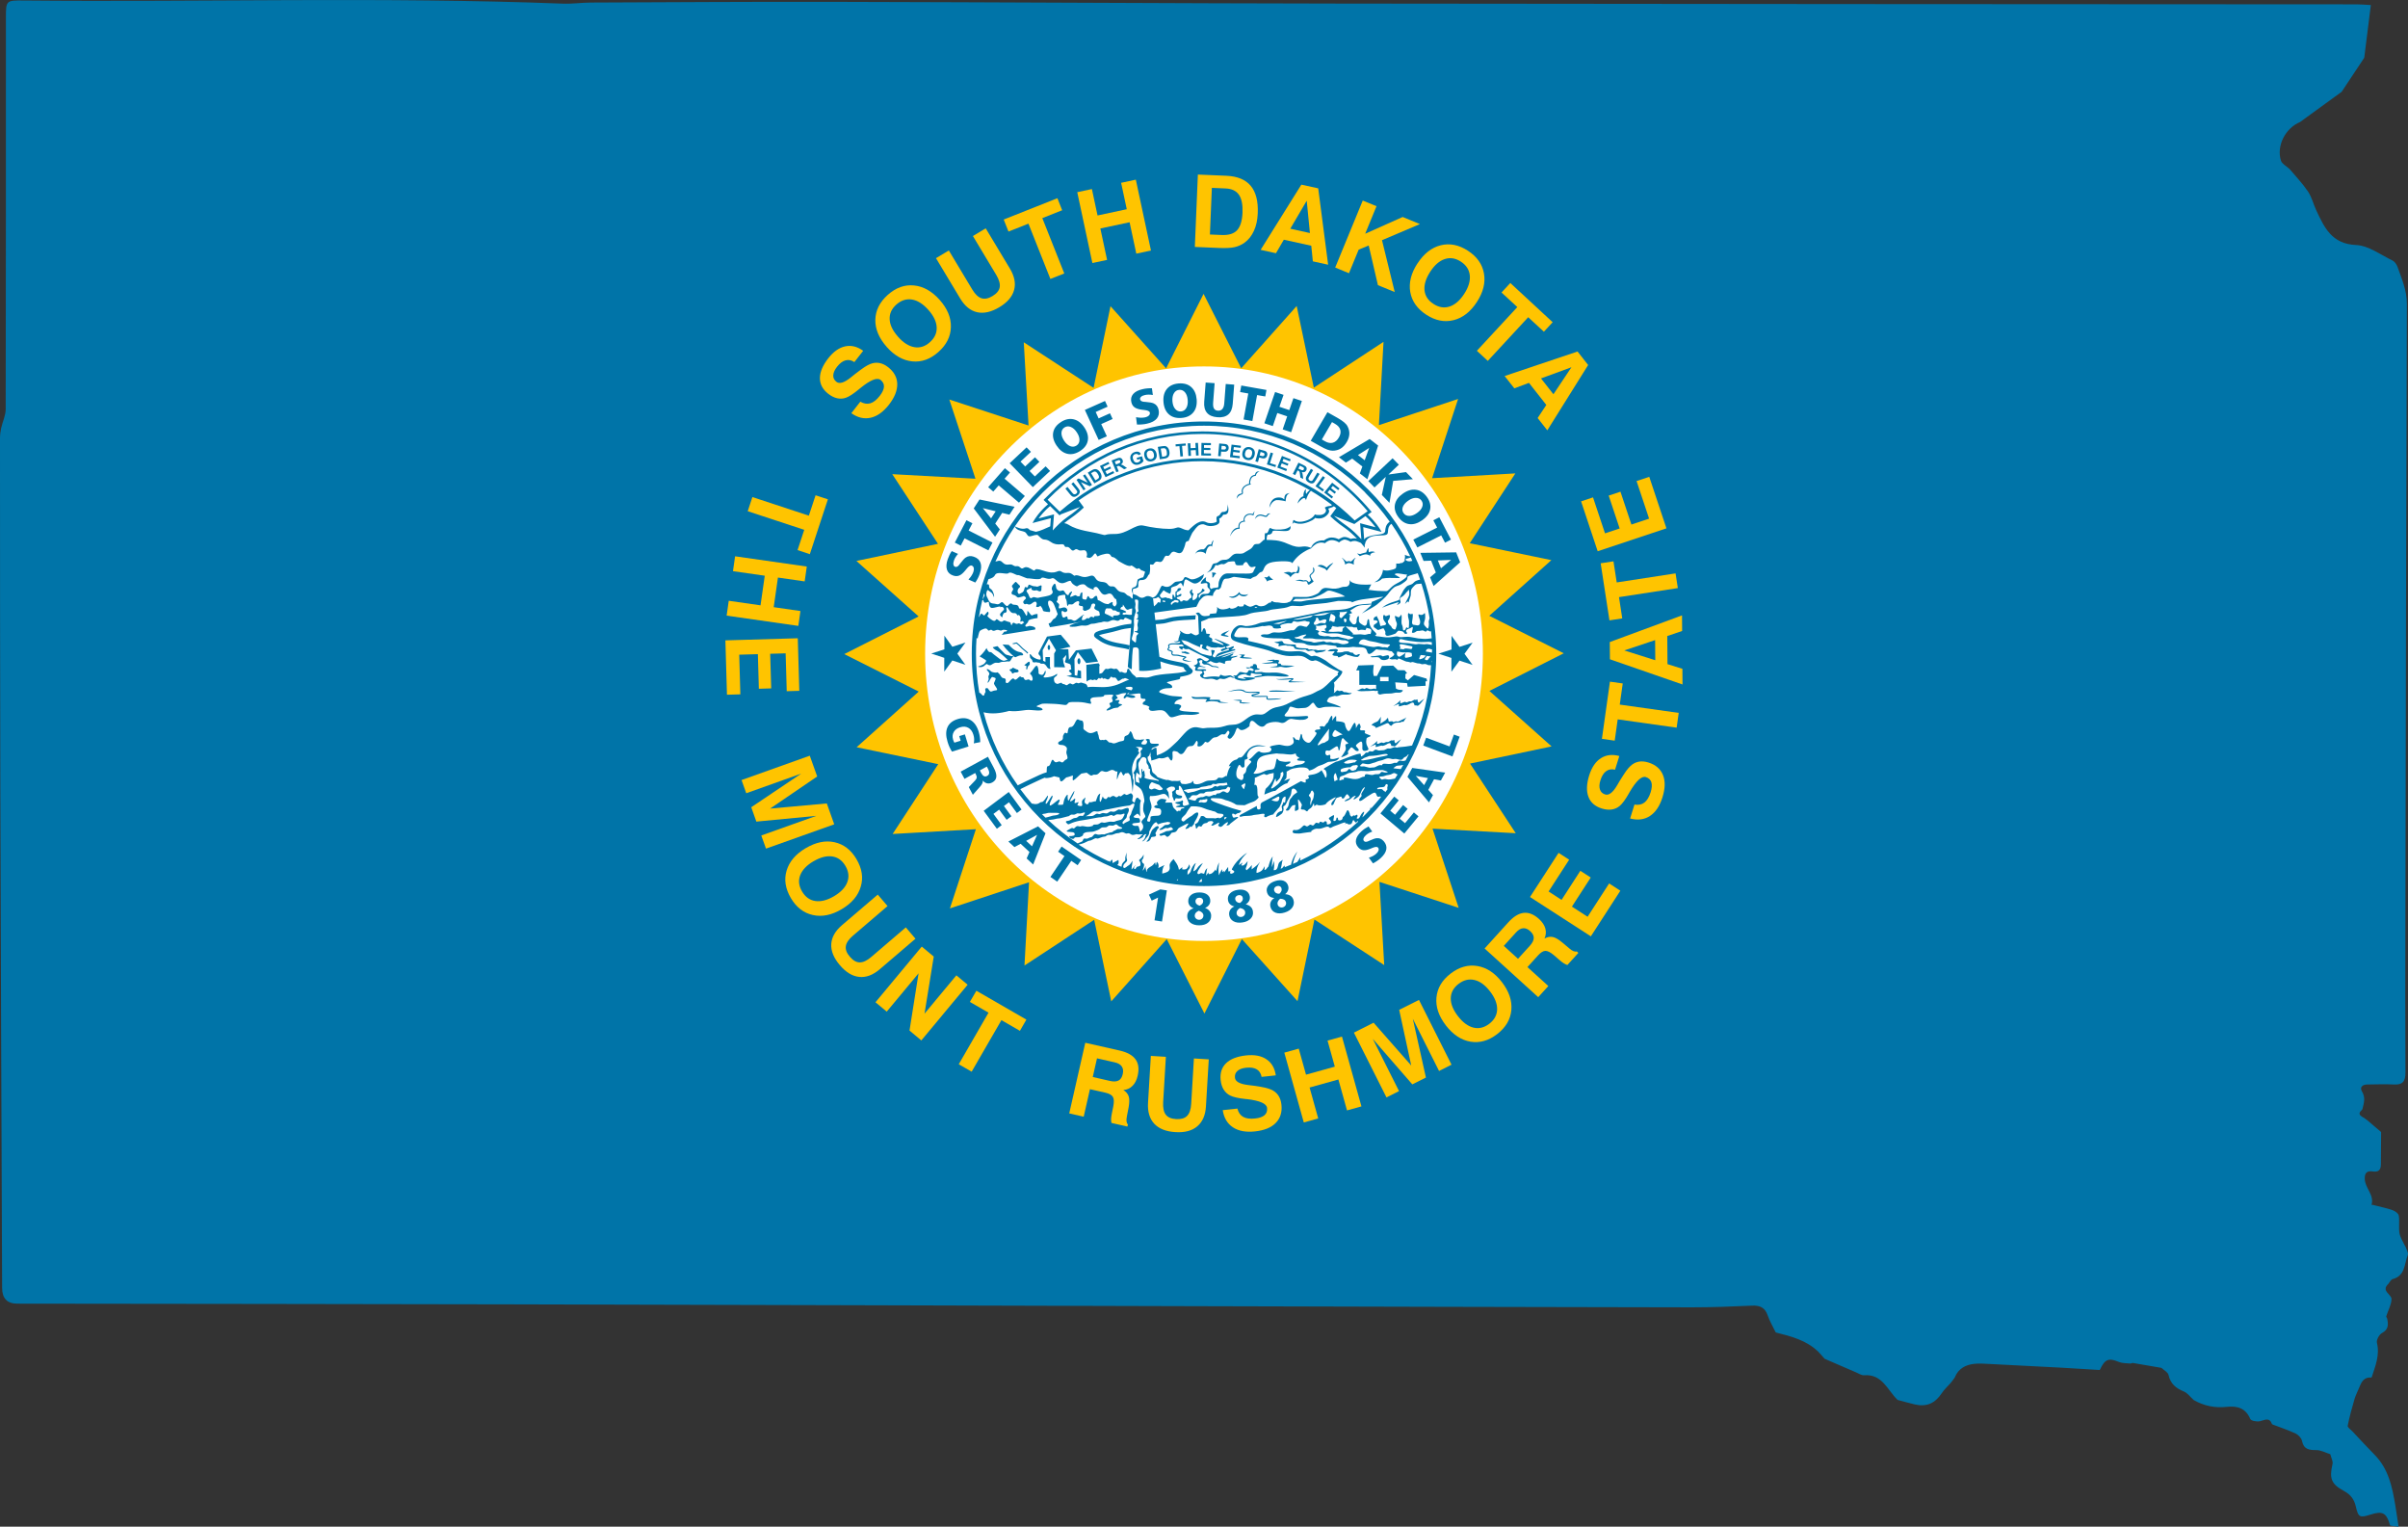
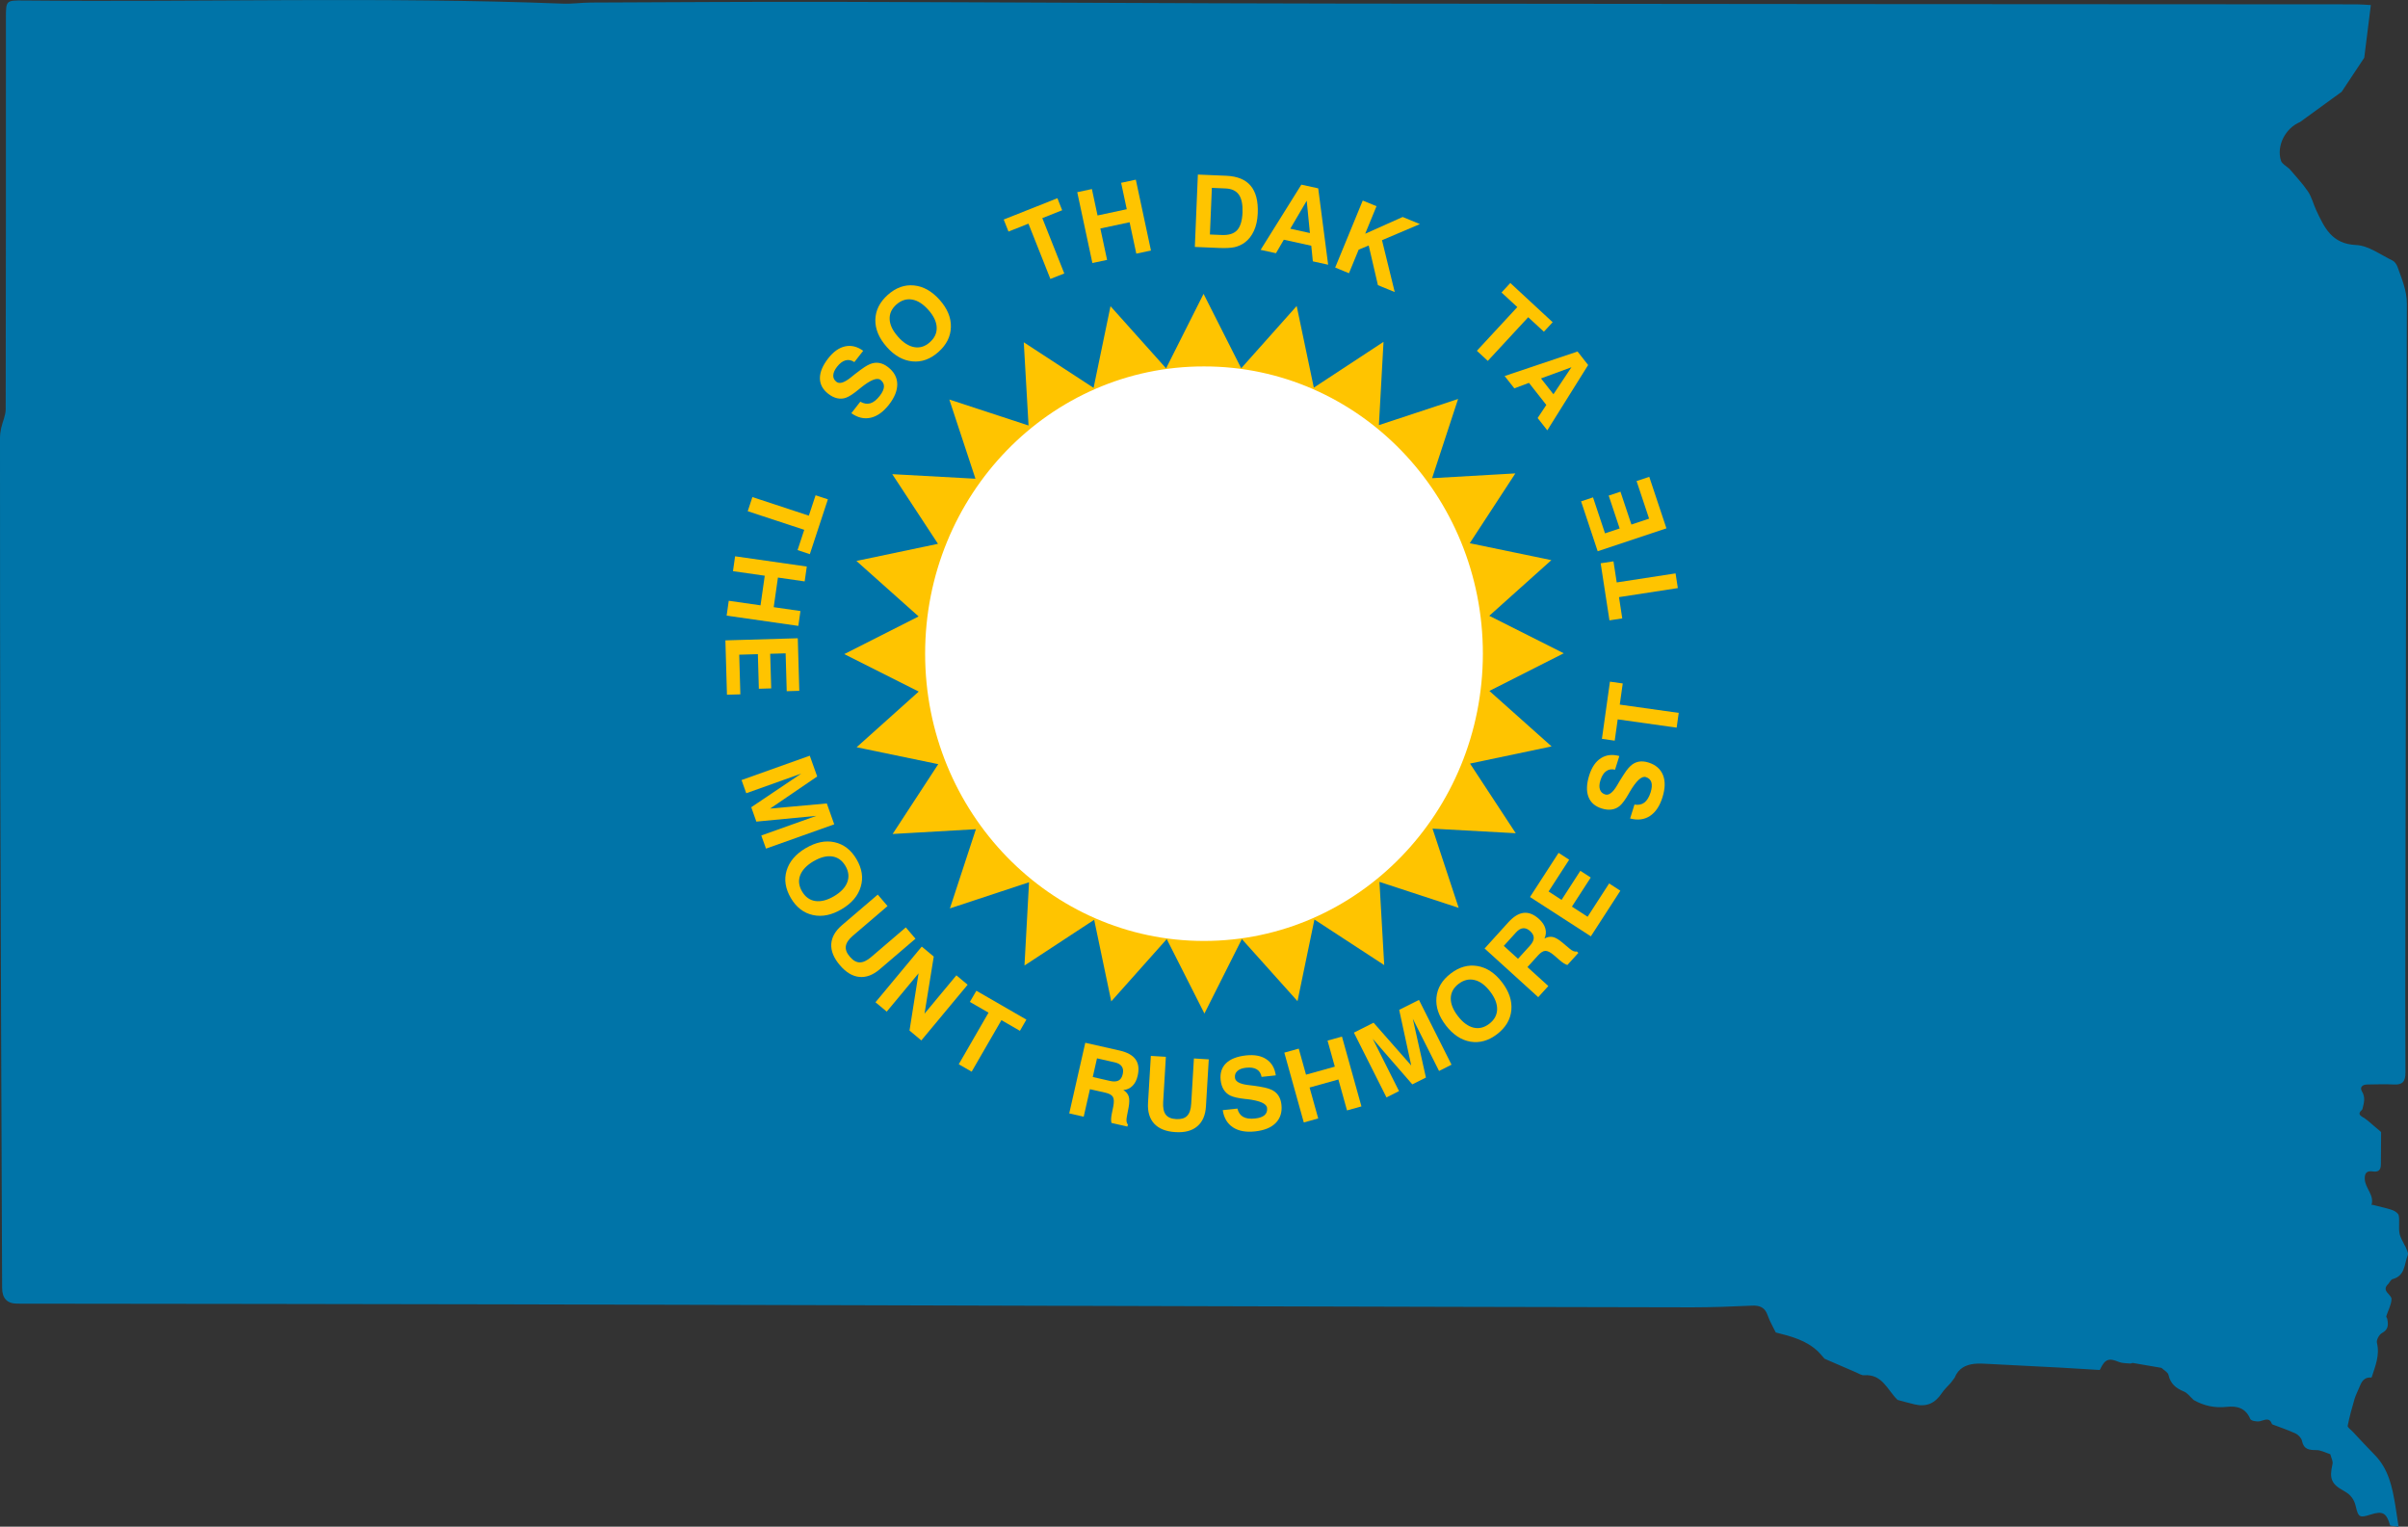
<svg xmlns="http://www.w3.org/2000/svg" id="a" viewBox="0 0 444 281.44">
  <rect x="0" y="0" width="444" height="281.44" fill="#333333" stroke="none" />
  <path d="m360.46,253.91c-.26.34-.52.69-.78,1.03-.55.62-1.19,1.19-1.64,1.88-1.25,1.88-2.81,2.58-4.98,2.08-1.05-.25-2.09-.54-3.14-.82l-.08-.06c-1.83-1.77-2.76-4.75-6.12-4.5-.47.04-.98-.31-1.45-.51-1.94-.83-3.88-1.68-5.82-2.52l-.07-.06c-.37-.41-.71-.85-1.11-1.24-2.18-2.12-5-2.84-7.82-3.55l-.05-.05c-.5-1.04-1.1-2.04-1.47-3.12-.5-1.46-1.45-1.85-2.91-1.78-3.68.17-7.36.31-11.04.31-30.34-.05-60.67-.13-91.01-.21-42.2-.11-84.39-.25-126.59-.34-30.4-.07-60.8-.09-91.19-.13q-2.79,0-2.8-2.89c-.11-30.51-.25-61.02-.33-91.53C0,124.21.01,102.51,0,80.8c0-.62.08-1.26.21-1.87.26-1.18.84-2.34.84-3.51.05-24.01.04-48.01.04-72.02,0-3.31,0-3.34,3.24-3.31,33.14.32,66.29-.7,99.43.58,1.72.07,3.45-.19,5.17-.2,14.85-.06,29.69-.16,44.54-.13,31.37.07,62.75.28,94.12.32,62.29.09,124.58.1,186.88.14.77,0,1.55.07,2.68.13-.43,3.41-.82,6.57-1.22,9.73l-.06.08c-1.36,2.05-2.73,4.11-4.09,6.16l-.05.05c-2.51,1.82-5.02,3.65-7.53,5.47l-.09.07c-2.73,1.13-4.41,4.4-3.53,7.14.18.57.96.96,1.46,1.43l.09.06c1.15,1.38,2.42,2.69,3.42,4.17.69,1.02.99,2.31,1.52,3.45,1.5,3.2,2.86,6.24,7.37,6.43,2.28.1,4.5,1.8,6.71,2.86.41.2.77.74.93,1.2.77,2.2,1.71,4.3,1.71,6.78-.14,38.09-.2,76.18-.27,114.27-.02,9.15-.04,18.3.01,27.45,0,1.64-.54,2.3-2.2,2.19-1.6-.1-3.22,0-4.83,0-.89,0-1.46.51-.99,1.28.7,1.15.35,2.17.08,3.27l-.05.08c-1.07.96-.09,1.21.53,1.65.58.41,1.11.91,1.66,1.37.42.35.83.7,1.24,1.05l.07.09c-.01,1.99-.02,3.97-.04,5.96-.01.99-.43,1.44-1.5,1.28-1.01-.15-1.54.2-1.47,1.44.09,1.69,1.79,2.91,1.24,4.73.11,0,.22,0,.34,0l.07.04c1.16.3,2.35.53,3.48.93.46.16,1.08.61,1.14,1.01.17,1.06-.05,2.19.13,3.24.15.82.67,1.58,1.03,2.36l.07.08c.16.53.59,1.17.43,1.57-.65,1.64-.46,3.85-2.81,4.45-.3.08-.5.54-.74.83l-.04.05c-1.41,1.33.62,1.92.59,2.82-.04,1.06-.64,2.09-.97,3.15-.04.13.15.31.18.47.22,1.07.24,1.97-.97,2.62-.51.27-1.06,1.28-.93,1.79.56,2.29-.3,4.29-.96,6.35l-.07.06c-1.39-.12-1.85.86-2.26,1.91-.27.68-.62,1.33-.83,2.02-.48,1.64-.94,3.29-1.27,4.97-.06.29.59.71.91,1.07l.05.05c1.32,1.4,2.62,2.83,3.98,4.2,2.61,2.63,3.29,6.02,3.86,9.47.21,1.27.39,2.55.59,3.83-.27-.04-.89-.13-1.51-.22l-.07-.07c-.65-2.28-1.37-2.68-3.58-1.97-2,.64-2.27.54-2.73-1.48-.3-1.33-.97-2.21-2.18-2.86-2.38-1.28-2.73-2.34-2.12-4.97.12-.53-.25-1.17-.39-1.76l-.06-.07c-.84-.26-1.68-.74-2.52-.74-1.35,0-2.34-.12-2.66-1.71-.11-.51-.66-1.1-1.16-1.34-1.38-.65-2.85-1.13-4.28-1.68l-.09-.07c-.49-1.32-1.33-.72-2.23-.52-.56.12-1.63-.07-1.77-.41-.85-2.04-2.45-2.45-4.35-2.24-2.18.24-4.2-.18-6.09-1.26l-.06-.06c-.58-.52-1.07-1.23-1.75-1.51-1.46-.6-2.47-1.42-2.83-3.06-.1-.48-.81-.84-1.24-1.25l-.08-.05c-1.75-.3-3.49-.61-5.24-.9-.16-.03-.34.12-.5.1-.7-.07-1.46-.03-2.09-.29-1.87-.78-2.57-.54-3.48,1.4l-.09.08c-2.39-.14-4.77-.3-7.16-.43-4.4-.24-8.79-.46-13.19-.68-.92-.05-1.84-.12-2.75-.02-1.61.18-2.93.88-3.58,2.48Z" style="fill:#0074a8;" />
  <g>
    <path d="m156.96,76.19l1.67-2.14c.64.37,1.25.47,1.84.3.58-.17,1.16-.63,1.74-1.37.49-.63.75-1.19.78-1.68.03-.49-.18-.91-.62-1.26-.64-.5-1.88,0-3.74,1.51-.02.02-.04.04-.06.05-.05.04-.12.1-.22.18-.98.81-1.77,1.33-2.36,1.54-.53.19-1.07.22-1.62.1-.56-.12-1.11-.4-1.66-.83-1.02-.8-1.53-1.76-1.53-2.88,0-1.12.51-2.34,1.54-3.66.96-1.23,2-1.96,3.12-2.2,1.12-.24,2.23.03,3.32.82l-1.63,2.08c-.54-.36-1.08-.47-1.62-.32-.54.14-1.07.54-1.58,1.19-.44.57-.67,1.09-.69,1.58-.02.48.18.87.59,1.19.56.44,1.44.16,2.65-.81.33-.26.59-.47.77-.62.8-.61,1.37-1.04,1.73-1.27.36-.24.7-.42,1.02-.56.57-.24,1.14-.32,1.7-.22.56.09,1.11.35,1.66.78,1.09.86,1.66,1.89,1.68,3.1.02,1.21-.49,2.48-1.54,3.83-1.04,1.32-2.15,2.12-3.36,2.39-1.2.27-2.39,0-3.57-.84h0Zm0,0h0Z" style="fill:#ffc400; fill-rule:evenodd;" />
    <path d="m163.5,63.95c-1.43-1.61-2.13-3.28-2.1-5,.04-1.73.8-3.26,2.29-4.59s3.1-1.91,4.82-1.74c1.73.16,3.31,1.05,4.74,2.65,1.43,1.61,2.13,3.28,2.08,5.02-.04,1.73-.8,3.26-2.29,4.59-1.49,1.33-3.1,1.91-4.82,1.74-1.72-.17-3.3-1.06-4.73-2.67h0Zm2.09-1.86c.98,1.1,1.98,1.73,3.01,1.91,1.03.17,1.98-.13,2.85-.91.89-.79,1.31-1.7,1.26-2.75-.05-1.05-.56-2.12-1.54-3.22-.98-1.1-1.98-1.73-3.01-1.9-1.04-.17-1.99.14-2.88.92-.88.78-1.29,1.69-1.24,2.73.05,1.04.57,2.11,1.55,3.21h0Zm0,0h0Z" style="fill:#ffc400; fill-rule:evenodd;" />
-     <path d="m172.57,47.6l2.38-1.43,4.31,7.18c.53.89,1.1,1.43,1.7,1.63.6.19,1.28.06,2.04-.4.78-.47,1.22-1.01,1.33-1.62.11-.62-.1-1.37-.63-2.27l-4.31-7.18,2.36-1.42,4.47,7.44c.84,1.4,1.1,2.72.76,3.94-.33,1.22-1.24,2.28-2.71,3.16-1.49.89-2.85,1.2-4.09.93-1.24-.28-2.28-1.12-3.13-2.53l-4.47-7.44h0Zm0,0h0Z" style="fill:#ffc400; fill-rule:evenodd;" />
    <path d="m193.68,51.43l-4.05-10.2-3.68,1.46-.88-2.22,9.9-3.93.88,2.22-3.66,1.45,4.05,10.2-2.55,1.01h0Zm0,0h0Z" style="fill:#ffc400; fill-rule:evenodd;" />
    <path d="m201.42,48.49l-2.79-13.06,2.7-.58,1.04,4.87,5.39-1.15-1.04-4.87,2.71-.58,2.79,13.06-2.7.58-1.24-5.79-5.39,1.15,1.24,5.79-2.71.58h0Zm0,0h0Z" style="fill:#ffc400; fill-rule:evenodd;" />
    <path d="m220.31,45.53l.56-13.35,5.23.22c2.05.09,3.55.7,4.51,1.85.96,1.15,1.4,2.85,1.3,5.09-.05,1.22-.28,2.29-.7,3.2-.41.91-.98,1.64-1.71,2.18-.55.4-1.17.68-1.85.84-.68.15-1.64.2-2.86.15l-4.49-.19h0Zm2.79-2.3l2.2.09c1.27.05,2.21-.24,2.8-.88.6-.65.93-1.72,1-3.22.06-1.49-.16-2.6-.66-3.32-.5-.72-1.32-1.11-2.45-1.16l-2.54-.11-.36,8.59h0Zm0,0h0Z" style="fill:#ffc400; fill-rule:evenodd;" />
    <path d="m239.96,34.04l3.1.68,1.83,14.08-2.82-.62-.29-2.88-5.06-1.11-1.45,2.49-2.83-.62,7.51-12.02h0Zm.98,2.96l-3.03,5.16,3.62.8-.59-5.95h0Z" style="fill:#ffc400; fill-rule:evenodd;" />
    <polygon points="246.19 49.32 251.27 36.97 253.81 38.01 251.72 43.09 258.63 40 261.81 41.31 254.82 44.28 257.17 53.84 254.07 52.57 252.37 45.26 250.52 46.02 248.73 50.37 246.19 49.32 246.19 49.32" style="fill:#ffc400; fill-rule:evenodd;" />
-     <path d="m261.36,48.57c1.18-1.81,2.6-2.93,4.27-3.35,1.68-.42,3.36-.09,5.03,1,1.67,1.09,2.66,2.48,2.96,4.19.3,1.71-.13,3.47-1.31,5.27-1.17,1.8-2.6,2.92-4.29,3.34-1.68.42-3.36.09-5.03-1-1.67-1.09-2.66-2.48-2.96-4.19-.29-1.7.15-3.46,1.32-5.26h0Zm2.35,1.53c-.8,1.23-1.15,2.37-1.05,3.41.11,1.04.65,1.87,1.64,2.51.99.65,1.99.81,2.98.49,1-.33,1.9-1.11,2.7-2.34.8-1.23,1.14-2.37,1.03-3.41-.11-1.04-.66-1.89-1.65-2.53-.98-.64-1.97-.8-2.96-.47-.99.32-1.89,1.1-2.69,2.34h0Zm0,0h0Z" style="fill:#ffc400; fill-rule:evenodd;" />
    <path d="m272.32,64.66l7.45-8.05-2.91-2.69,1.62-1.75,7.81,7.23-1.62,1.75-2.89-2.67-7.45,8.05-2.02-1.87h0Zm0,0h0Z" style="fill:#ffc400; fill-rule:evenodd;" />
    <path d="m290.87,64.79l1.96,2.5-7.53,12.04-1.78-2.27,1.6-2.41-3.2-4.07-2.7,1.01-1.79-2.27,13.44-4.52h0Zm-1.12,2.91l-5.61,2.06,2.29,2.92,3.32-4.98h0Z" style="fill:#ffc400; fill-rule:evenodd;" />
    <path d="m138.72,91.63l10.42,3.43,1.24-3.76,2.27.75-3.33,10.11-2.26-.75,1.23-3.74-10.42-3.43.86-2.61h0Zm0,0h0Z" style="fill:#ffc400; fill-rule:evenodd;" />
    <path d="m135.54,102.55l13.22,1.89-.39,2.74-4.93-.71-.78,5.46,4.93.71-.39,2.74-13.22-1.89.39-2.74,5.86.84.78-5.46-5.86-.84.39-2.74h0Zm0,0h0Z" style="fill:#ffc400; fill-rule:evenodd;" />
    <path d="m133.75,118.05l13.35-.39.28,9.69-2.32.07-.2-6.98-2.85.08.19,6.38-2.28.07-.18-6.38-3.44.1.21,7.31-2.47.07-.29-10.02h0Zm0,0h0Z" style="fill:#ffc400; fill-rule:evenodd;" />
    <polygon points="136.73 143.8 149.31 139.31 150.68 143.14 142 149.06 152.45 148.11 153.82 151.96 141.24 156.44 140.37 154.02 150.52 150.4 139.46 151.46 138.52 148.81 147.74 142.61 137.6 146.23 136.73 143.8 136.73 143.8" style="fill:#ffc400; fill-rule:evenodd;" />
    <path d="m149.99,158.77c-1.26.75-2.08,1.61-2.45,2.59-.37.97-.25,1.97.35,2.98.6,1.02,1.42,1.61,2.45,1.76,1.04.15,2.19-.15,3.45-.89,1.26-.75,2.08-1.61,2.44-2.59.37-.98.25-1.98-.35-3-.6-1.01-1.41-1.59-2.44-1.74-1.03-.15-2.18.15-3.45.9h0Zm-1.43-2.41c1.86-1.1,3.63-1.47,5.31-1.1,1.69.37,3.05,1.41,4.06,3.13,1.01,1.72,1.28,3.41.78,5.07-.49,1.67-1.66,3.05-3.51,4.14-1.85,1.1-3.63,1.46-5.32,1.08-1.69-.37-3.05-1.41-4.06-3.13-1.01-1.72-1.28-3.41-.78-5.07.5-1.66,1.67-3.03,3.52-4.13h0Z" style="fill:#ffc400; fill-rule:evenodd;" />
    <path d="m161.85,164.92l1.8,2.11-6.37,5.45c-.79.67-1.23,1.32-1.32,1.94-.09.62.15,1.27.74,1.95.59.69,1.2,1.04,1.82,1.04.63.01,1.34-.32,2.13-1l6.37-5.45,1.78,2.09-6.6,5.64c-1.25,1.06-2.5,1.53-3.76,1.4-1.26-.12-2.45-.84-3.57-2.15-1.13-1.32-1.66-2.61-1.6-3.88.07-1.27.73-2.44,1.98-3.51l6.6-5.64h0Zm0,0h0Z" style="fill:#ffc400; fill-rule:evenodd;" />
    <path d="m161.42,184.77l8.54-10.27,2.21,1.84-1.7,10.52,5.87-7.06,2.08,1.73-8.54,10.27-2.18-1.82,1.67-10.55-5.87,7.06-2.08-1.73h0Zm0,0h0Z" style="fill:#ffc400; fill-rule:evenodd;" />
    <polygon points="176.78 196.19 182.27 186.68 178.83 184.7 180.03 182.64 189.25 187.96 188.06 190.03 184.65 188.06 179.16 197.56 176.78 196.19 176.78 196.19" style="fill:#ffc400; fill-rule:evenodd;" />
    <path d="m201.49,198.54l3.15.72c.68.16,1.22.13,1.6-.07.39-.2.65-.6.78-1.2.13-.57.07-1.03-.18-1.39-.25-.37-.68-.62-1.3-.76l-3.27-.74-.78,3.45h0Zm-4.34,6.72l2.96-13.03,6.32,1.43c1.42.32,2.4.87,2.95,1.63.55.76.68,1.77.39,3.02-.18.8-.5,1.42-.96,1.87-.45.46-1.01.71-1.68.76.52.33.85.73.99,1.19.15.47.14,1.14-.02,2.02l-.3,1.55s0,.03-.01.05c-.16.78-.1,1.29.18,1.53l-.09.4-2.94-.67c-.05-.2-.08-.45-.07-.72.01-.28.06-.61.13-.98l.28-1.38c.15-.81.13-1.39-.09-1.74-.21-.34-.67-.6-1.38-.76l-2.84-.64-1.15,5.07-2.68-.61h0Zm0,0h0Z" style="fill:#ffc400; fill-rule:evenodd;" />
    <path d="m212.2,194.65l2.77.17-.5,8.36c-.06,1.03.1,1.8.48,2.3.38.5,1.02.77,1.91.82.91.05,1.58-.14,2.02-.59.45-.45.7-1.19.76-2.23l.5-8.36,2.74.17-.52,8.66c-.1,1.64-.63,2.86-1.6,3.68-.96.82-2.31,1.18-4.03,1.07-1.73-.1-3.03-.62-3.9-1.54-.86-.93-1.25-2.22-1.15-3.86l.52-8.66h0Z" style="fill:#ffc400; fill-rule:evenodd;" />
    <path d="m225.46,204.65l2.7-.29c.18.72.53,1.23,1.06,1.53.53.3,1.26.4,2.19.3.79-.08,1.38-.29,1.75-.61.37-.33.53-.76.47-1.32-.08-.81-1.31-1.35-3.68-1.64-.03,0-.06,0-.08,0-.06,0-.16-.02-.29-.03-1.27-.14-2.18-.35-2.75-.63-.5-.25-.9-.62-1.2-1.09-.3-.49-.49-1.07-.56-1.76-.14-1.29.2-2.33,1-3.11.8-.78,2.04-1.26,3.7-1.44,1.55-.16,2.8.07,3.75.72.96.64,1.53,1.63,1.72,2.96l-2.62.28c-.12-.64-.41-1.1-.89-1.39-.48-.29-1.13-.39-1.96-.3-.72.08-1.25.27-1.61.6-.36.32-.51.73-.45,1.25.07.7.88,1.15,2.43,1.34.42.05.75.09.98.12.99.14,1.7.26,2.12.36.42.1.79.21,1.11.35.57.24,1.02.6,1.34,1.07.32.46.52,1.04.59,1.73.15,1.38-.21,2.51-1.06,3.37-.85.86-2.12,1.37-3.82,1.55-1.67.18-3.02-.07-4.06-.75-1.03-.68-1.66-1.72-1.88-3.15h0Zm0,0h0Z" style="fill:#ffc400; fill-rule:evenodd;" />
    <path d="m240.4,206.92l-3.59-12.87,2.66-.74,1.34,4.8,5.31-1.48-1.34-4.8,2.66-.74,3.59,12.87-2.66.74-1.59-5.7-5.31,1.48,1.59,5.7-2.66.74h0Zm0,0h0Z" style="fill:#ffc400; fill-rule:evenodd;" />
    <path d="m255.64,202.29l-6-11.93,3.63-1.83,6.94,7.89-2.22-10.26,3.65-1.83,6,11.94-2.3,1.16-4.84-9.63,2.42,10.84-2.51,1.26-7.29-8.39,4.84,9.63-2.3,1.16h0Zm0,0h0Z" style="fill:#ffc400; fill-rule:evenodd;" />
    <path d="m268.82,187.32c.9,1.16,1.85,1.87,2.87,2.12,1.01.24,1.98,0,2.91-.71.94-.72,1.42-1.61,1.45-2.65.02-1.05-.41-2.16-1.31-3.32-.9-1.16-1.85-1.87-2.87-2.1-1.02-.24-2,0-2.94.72-.93.72-1.4,1.59-1.43,2.63-.02,1.04.42,2.14,1.32,3.31h0Zm-2.22,1.71c-1.32-1.71-1.9-3.42-1.74-5.14.16-1.73,1.03-3.2,2.61-4.41,1.58-1.22,3.22-1.68,4.93-1.4,1.71.28,3.23,1.28,4.54,2.98,1.31,1.71,1.89,3.42,1.73,5.15-.16,1.73-1.03,3.2-2.61,4.42-1.58,1.22-3.22,1.68-4.93,1.4-1.7-.29-3.21-1.29-4.53-2.99h0Zm0,0h0Z" style="fill:#ffc400; fill-rule:evenodd;" />
    <path d="m279.91,176.74l2.17-2.39c.47-.52.71-.99.72-1.43.01-.44-.21-.86-.66-1.27-.43-.39-.86-.57-1.3-.53-.44.03-.87.29-1.3.76l-2.26,2.49,2.62,2.38h0Zm3.72,7.09l-9.89-8.98,4.35-4.8c.98-1.08,1.93-1.67,2.87-1.77.93-.1,1.87.28,2.82,1.14.6.55.99,1.13,1.16,1.75.17.62.12,1.23-.16,1.84.54-.29,1.05-.38,1.53-.28.48.1,1.06.44,1.75,1.01l1.21,1.02s.02.02.04.04c.6.52,1.08.72,1.42.59l.3.27-2.02,2.23c-.2-.05-.43-.15-.66-.3-.24-.15-.5-.35-.79-.6l-1.06-.92c-.63-.53-1.15-.79-1.56-.78-.4.01-.85.29-1.34.83l-1.96,2.16,3.85,3.49-1.85,2.04h0Zm0,0h0Z" style="fill:#ffc400; fill-rule:evenodd;" />
    <polygon points="293.33 172.61 282.11 165.36 287.38 157.22 289.33 158.48 285.54 164.34 287.93 165.89 291.39 160.53 293.31 161.77 289.84 167.13 292.73 169 296.7 162.86 298.77 164.2 293.33 172.61 293.33 172.61" style="fill:#ffc400; fill-rule:evenodd;" />
    <path d="m300.56,150.91l.81-2.59c.73.12,1.34,0,1.83-.37.48-.37.87-1,1.15-1.89.24-.76.28-1.38.14-1.85-.15-.47-.49-.79-1.02-.96-.77-.24-1.76.67-2.97,2.73-.01.03-.03.05-.04.07-.03.05-.08.14-.14.25-.63,1.11-1.19,1.86-1.67,2.27-.43.36-.92.58-1.48.66-.56.08-1.18.02-1.84-.19-1.24-.39-2.06-1.11-2.45-2.16-.4-1.05-.35-2.37.15-3.96.47-1.49,1.19-2.54,2.15-3.15.97-.62,2.1-.75,3.4-.4l-.79,2.52c-.63-.15-1.18-.06-1.63.27-.46.32-.81.88-1.06,1.67-.22.69-.25,1.26-.09,1.72.15.45.47.76.97.91.67.21,1.41-.35,2.2-1.7.22-.36.38-.65.5-.85.53-.85.92-1.45,1.17-1.8.26-.35.51-.64.76-.88.45-.43.96-.7,1.52-.81.55-.11,1.16-.06,1.83.15,1.33.42,2.22,1.19,2.67,2.31.45,1.12.41,2.5-.1,4.12-.5,1.6-1.27,2.74-2.3,3.42-1.03.68-2.24.83-3.64.47h0Zm0,0h0Z" style="fill:#ffc400; fill-rule:evenodd;" />
    <polygon points="309.15 134.14 298.28 132.61 297.73 136.54 295.37 136.2 296.85 125.66 299.21 125.99 298.66 129.89 309.53 131.42 309.15 134.14 309.15 134.14" style="fill:#ffc400; fill-rule:evenodd;" />
-     <path d="m299.51,119.91l5.7,1.8-.03-3.71-5.67,1.9h0Zm-2.66,1.62l-.03-3.17,13.32-4.92.02,2.88-2.74.93.04,5.18,2.75.86.02,2.89-13.4-4.65h0Z" style="fill:#ffc400; fill-rule:evenodd;" />
    <path d="m309.37,108.41l-10.85,1.67.6,3.92-2.36.36-1.62-10.52,2.36-.36.6,3.89,10.85-1.67.42,2.72h0Zm0,0h0Z" style="fill:#ffc400; fill-rule:evenodd;" />
    <path d="m307.26,97.4l-12.67,4.22-3.06-9.2,2.2-.73,2.21,6.63,2.7-.9-2.02-6.06,2.17-.72,2.02,6.06,3.26-1.09-2.31-6.93,2.34-.78,3.17,9.51h0Zm0,0h0Z" style="fill:#ffc400; fill-rule:evenodd;" />
    <polygon points="222.08 186.84 215.13 173.12 204.9 184.6 201.75 169.56 188.9 177.99 189.74 162.64 175.15 167.46 179.94 152.86 164.59 153.74 173 140.87 157.95 137.75 169.4 127.49 155.67 120.58 169.38 113.64 157.91 103.41 172.95 100.25 164.52 87.41 179.86 88.25 175.04 73.65 189.65 78.44 188.77 63.1 201.64 71.5 204.76 56.45 215.01 67.9 221.92 54.17 228.86 67.89 239.09 56.41 242.25 71.46 255.1 63.02 254.25 78.37 268.85 73.55 264.06 88.15 279.41 87.27 271 100.14 286.05 103.26 274.6 113.52 288.33 120.43 274.62 127.37 286.09 137.6 271.05 140.76 279.48 153.6 264.14 152.76 268.96 167.36 254.35 162.57 255.23 177.91 242.36 169.51 239.24 184.56 228.98 173.11 222.08 186.84 222.08 186.84 222.08 186.84" style="fill:#ffc400; fill-rule:evenodd;" />
    <path d="m170.58,120.51c0-29.29,23.02-53,51.41-52.96,28.41-.04,51.43,23.68,51.43,52.96-.03,29.23-23.02,52.95-51.43,52.95-28.38.01-51.41-23.72-51.41-52.95h0Z" style="fill:#fff; fill-rule:evenodd;" />
-     <path d="m247.44,102.84c.62.7.59,1.26.59,1.26,0,0,.35-.34.78-.3.42.04.82.3.82.3-.1-.63.07-1.01.36-1.26,0,0-.15-.02-.46.3-.3.31-.44.38-.44.38,0,0-.24-.09-.46-.07-.22.03-.36.08-.36.08l-.79-.71h-.04Zm-25.44-25.14c11.82,0,22.53,4.79,30.28,12.54,7.75,7.75,12.54,18.45,12.54,30.28s-4.79,22.53-12.54,30.28c-7.75,7.75-18.45,12.54-30.28,12.54s-22.53-4.79-30.28-12.54c-7.75-7.75-12.54-18.45-12.54-30.28s4.79-22.53,12.54-30.28c7.75-7.75,18.45-12.54,30.28-12.54h0Zm4.19,65.41c.23-1.01.4-1.39.63-1.71.27-.37-.24-.12-.24-.12,0,0,.03-.24.34-.61.3-.37.68-.57,1.01-.64.34-.07.26-.42.74-.39.96.06,1.29-3.2,4.78-2-1.04-.12-2.03-.2-2.88.5-.27.23-.63.74-.63,1.21,0,.34.32.34-.02.57-.34.24-.37-.15-.44.47-.07.62.17,1.01-.3,1.11-.47.1-.49-1.01-.89-.22-.41.79-.49,1.91-.02,2.23.47.32.88.49.99-.15.12-.64-.24-.35.24-.79.47-.44.1-.67.54-1.28.44-.61.86-.78.57-1.03-.29-.25-.57-.13-.14-.35.44-.22,1.47-1.7,1.81-1.35.34.35,1.69.19,1.94-.03.25-.22.34-.49-.03-.74-.37-.25,1.28-.49,1.65-.51.37-.02,1.45.46,2.16.1.71-.35.57-.69.47-1.08-.1-.39-.05-.57.19-.29.24.29.3.41.52.35.22-.05.3.4.47-.19.17-.59.17-1.05.35-.81.19.24-.03.32.25.84.29.52,1.05,1.03,1.45.52.41-.51,1.32-1.57.98-1.69-.34-.12-.29-.46.12-.52.4-.07.66.03.64-.24-.02-.27-.35-.32.17-.39.52-.07.47.3.74-.14.27-.44.34-.42.51-.59,0,0,.87-2.14.81-.68,0,.2-.09.3-.04.36.48-.68.73-.97.73-.74,0,.17.04.57.01.86l.38.03c1.48.13,1.16.42,1.32.91.15.49.49,1.13.79.78.3-.35.74-1.55.96-1.4.22.15.2.98.2.98,0,0,.52-1.18.71-.74.19.44.15.52.15.52l-.03.17s-.19.13-.03.35c.15.22.69-.05.86.17.17.22-.37.35.3.59.67.24.84.3.69.42-.15.12-.69.2-.71.46-.02.25-.13.56.02,1.06.15.51.56.86.17,1.05-.39.19-.96.25-.96-.34s.13-1.57-.49-1.16c-.62.4-.79.64-.62.83.17.19.79.76.22.83-.57.07-.94-1.05-1.3-.56-.35.49-.56.56-.44.83.12.27-.03.32-.42.54-.39.22-.88.34-.88.34,0,0,.76-1.05.86-1.38.1-.34-.07-.62-.05-.91.02-.29.93-.07.3-.52-.62-.46-.78-1.18-1.03-.32-.25.86-.22,1.75-.44,1.86-.22.1.02-1.1-.66-.66-.67.44-.81.52-1.05.68-.24.15-.69-.25-.79.22-.1.47.15.68.37.69.22.02.4-.35.51.05.1.4-.27.56.35.61.62.05,1.59-.51,1.21-.08-.37.42-.56.42-1.28.54-.73.12-.44-.08-1.21.34-.78.42-1.13.35-1.55.66-.42.3-.81.51-1.25.62-.44.12.03-.15-.62-.42-.66-.27-2.36-.05-3.02.27-.5.25-.48.32-.69.38.06.25-.03.68-.01.93.03.37-.27.52-.42.71-.15.18.68-.27.96-.3.29-.03-.05.17-.25.56-.2.39-.12.2-.49.34-.37.14-1.15.68-1.62,1.11-.47.44-.1.05-.84.32-.74.27-1.43.57-1.43.57,0,0,.07-.32.17-.81.1-.49.2-.22.84-1.06.58-.77.73-1.1.72-2.12-.96.18-.91.2-1.18.33-.29.13-.37-.2-.71-.12-.34.08-1.6.78-1.6.66s.07.51-.07,1.2l-.03.15c.87-.36.43,1.85.7,2.06.29.22-.12.51-.44.78-.32.27-.78.32-1.54.67-.76.35-.29.19-1.32.19s-.62-.14-1.64-.56c-1.01-.42-.71-.19-1.35-.47-.64-.29-1.01-.18-1.84-.24-.83-.05-.67.25-.29.51.39.25,3.96,1.5,4.79,1.67.83.17.49.24.29.46-.2.22-.29-.03-.66.27-.37.3-.17-.03-.61-.05-.06,0-.12.01-.18.04.02.12.02.33.11.51.19.35.29.11.81.06.52-.05-.12.35-.53.67-.41.31-.25.19-.63.49-.38.3-.07.26-.55.38-.48.12-.08-.13.02-.43.09-.29-.21-.13-.59.16-.38.29-.18.22-.51.45-.34.23-.35.05-.61-.06-.25-.11.11-.26.1-.52,0-.26-.28.05-.67.21-.4.16-.41.27-.66.24-.24-.03-.08-.11.09-.34.18-.23.22-.21.11-.37-.11-.16-.4-.16-.74-.08-.35.08-.16.26-.5.31-.34.05-.55.11-.75.42-.2.31-.13.29-.46.17-.33-.12-.44.37-.6.44-.16.07-.11-.45-.23-.68-.12-.23.22-.24.36-.35.14-.12.26-.3.37-.61.11-.31.18-.21.31-.64,0,0,.43-.15.7.12.27.27.27.25,1.32.24,1.05-.02.18.15.91-.03.73-.19.18.14.52.04.35-.1.24-.06.49-.26.07-.06.11-.09.14-.11.05-.07.12-.16.06-.28-.15-.32-.88-.05-1.23-.37-.35-.32-.61-.22-.84-.34-.24-.12-.56-.08-1.57-.51-.92-.38-1.87-.34-2.32-.31-.18.22-.43.5-.6.78-.4.67-.24.54-.83,1.08-.59.54-.27.86-.03.91.24.05.24-.18,1.08-.73.84-.54.2-.02.76-.51.56-.49.84-.42.84-.42l.1.15c.1.15-.12.74-.54,1.4-.42.66.03.35-.42.81-.46.45-.15.45-.35.27-.2-.19-.17.19-.76.37-.59.18-.1-.24.22-.79.32-.56-1.06.35-1.57.57-.51.22-.37.81-1.06.89-.69.08-.39.18-.78.56-.39.37-.51.32-.78.02-.27-.3-.81.27-1.03-.03-.22-.3.07-.19.78-.57.71-.39.51-.1,1.21-.32.71-.22.42-.24.22-.52-.2-.29-.68.22-.96.08-.29-.14-.69.35-1.18.34-.49-.02.27-.34.66-.74.39-.4.59,0,1.06-.37.34-.27.11-.29-.37-.38-.07.03-.15.05-.24.06-.88.13-1.11.24-1.43.37-.32.13-.15-.69-.74-.2-.45.37-.76,1.15-.98,1.61h.02s0,.38-.15.62c-.14.24-.27.37-.41.53-.14.16-.36.56-.66.59-.29.03.13-.1.24-.32s.24-.29.26-.56c.02-.19.14-.3.23-.43-.07,0-.16,0-.25,0-.03.02-.07.05-.11.07-.36.2-.2.41-.4.51-.19.1-.47.32-.84.34-.37.02.5-.35.53-.54.03-.16.28-.2.38-.37h-.05c-.37.05-.95.06-1.13-.02-.34.12-.72.21-.95.08-.3-.19-.49-.32-.78-.2-.29.12-.71-.42-1.2-.19-.49.24-.61.02-1.23.32-.62.3-.99-.05-1.35.27-.35.32-.35.03-1.21.4-.86.37-.44-.19-1.26.27-.83.46-.47.05-1.28.49-.46.25-1.02.41-1.41.49,1.77,1.16,3.63,2.2,5.56,3.09.07-.07.11-.11.11-.11l.04.18.06.03c.11-.16.41-.55.45-.36.04.2.05.5.05.58h.02c.05-.03.21-.14.55-.31.44-.22.49-.29.49-.29,0,0,.12.4.02.68-.1.27-.27.12-.13.32h0c.23.1.47.19.7.28,0-.12.02-.25.05-.37.08-.3.44-.62.44-.62,0,0,.27-.19.2-.46-.07-.27.25-1.18.25-1.18,0,0-.05.67-.03.93.02.25.25.49,0,.76-.25.27-.54.45-.59.78-.02.1-.02.19-.02.28.11.04.21.08.32.12l.23-.22.02.06c.08-.11.19-.2.36-.29.57-.3.79-1.08.79-.82s-.12.8-.15,1.06c-.03.26-.05.57.03.43.08-.14.75-.87.71-.77-.04.1-.46.43-.27.68.19.25.46-.35.46-.35,0,0,.62-.13.67-.27.05-.13.05-.33-.03-.59-.08-.26-.41-.28,0-.59.42-.31.63-.83.63-.83,0,0,.03.47-.1.73-.13.26-.34.29-.17.67.17.37.44.13.33.74-.11.62-.35.9-.18.78.18-.12.53-.83.53-.83,0,0-.12.29,0,.6.11.31.05.62.13.5.08-.13,0-.39.29-.64.28-.25.37-.23.73-.49.35-.26.54-.66.57-.59.03.07.1.62.15.5.05-.12.11-.73.2-.59.09.14.23.18.28.61.05.43-.21.6.05.45.26-.15,1.08-.51,1.08-.51,0,0-.24.18-.37.73-.13.56-.08.85-.08.85,0,0,.94-.19,1.18-.5.24-.3.21-.47.17-.99-.04-.52.73-1.18.73-1.18,0,0,.19.3.55.81.35.51.44,1.17.44,1.17l.63-.49-.03.39s.56.15.86-.13c.3-.28.45-.85.45-.78s.2.4.08.68c-.13.28-.39.4-.4.76,0,.35-.05.44.02.45.07,0,.46-.35.54-.56.08-.21.07-.37.38-.92.31-.55.61-.67.61-.67,0,0-.06.08-.24.6-.18.51-.25.94-.25.94,0,0,.45-.11.75-.61.3-.5,1.01-.92,1.01-.92,0,0-.16.3-.57.92-.41.62-.56.98-.32,1.1.24.13.44-.24.67-.15.24.08.44.17.49.03.05-.14.12-.51.31-.72.19-.21.23-.24.23-.24,0,0-.02.05-.11.51-.09.46-.1.88-.1.88,0,0,.45-.64.45-.57v.27s.36.1.75-.23c.39-.33.54-.63.54-.63v.3s.2-.03.27-.52c.07-.49.4-1.07.4-1.07,0,0-.08.37-.12.94-.04.57.06,1.5.08,1.42.03-.08.41-.89.51-.96.09-.08.09-.22.09-.08s.02.49.02.49l.31-.27v.33s.19-.19.42-.56c.24-.36.34-.47.34-.47,0,0,0,.43.03.73.02.3.39-.09.38.1,0,.19-.17.29.05.4.22.12.88-.24.6-.49-.28-.24-.5-.13-.29-.5.21-.37.53-.96,1.41-1.8.88-.84,1.32-1.04,1.32-1.04,0,0-.88.85-1.19,1.43-.31.58-.32.83-.32.83l.69-.46-.26.49s.23.2.57-.08c.35-.29.61-.68.61-.68,0,0-.03.35-.13.73-.11.37-.23.61-.23.61,0,0,.04.41.2.32.16-.09.65-.56.78-.76.13-.2.14-.2.14,0s-.03.63-.03.63c0,0,.96-.69,1.19-.97.23-.28.36-.39.36-.39,0,0-.35.54-.51,1.02-.15.48-.19,1-.09.99.09-.02.73-.15,1.07-.6.34-.45.39-.72.4-.58.02.13-.06.63-.06.63,0,0,.24.07.48-.33.25-.4.18.06.39-.75.21-.81.66-1.42.66-1.42,0,0-.13.73-.13,1.29s-.14.82,0,.58c.13-.24.42-1.07.42-1.07,0,0-.02.33-.02.89s-.13.89-.07.86c.07-.03.47.09.68-.47.21-.56.08-.81.53-1.13.45-.32.47-.34.47-.34,0,0-.17.3-.21.8-.02.27-.12.61-.2.86.09-.03.19-.07.28-.1.21-.25.44-.52.44-.49,0,.03.01.18.03.32.4-.15.8-.31,1.19-.48h0c.03-.36-.03-.09.24-.89.28-.8.9-1.54.9-1.54,0,0-.59,1.17-.73,1.89-.03.15-.06.29-.09.41.27-.12.54-.23.81-.36.25-.4.59-.91.58-.85,0,.04-.03.33-.06.6,3.93-1.84,7.53-4.27,10.69-7.17-.05-.13-.12-.17-.22,0-.32.56-.57-.66-.76-.19-.19.47-.17.66-.61.69-.44.03-.44-.41-.78-.07-.34.34.67-.67-.69-.12-1.37.56-1.3.44-1.87.76-.57.32-.15-.49-1.35,0-1.2.49-1.2-.05-2.06.44-.86.49.49.27-1.1.47-1.59.2-.88.22-1.99.19-1.11-.03-.47-.66-.47-.66,1.47.29,1.64-1.18,2.18-.76.54.42.67-.47,1.16-.12.49.35.54-.67,1.08-.4.54.27.17-.44.74-.17.57.27.37-.19.73-.14.35.05.19.41.25.54.07.14.88-.02.76-.46-.12-.44-.74-.52-.12-.88.62-.35.71-.49.67-.07-.03.42-.3.89.12.81.42-.08.25-.56.4-.61.15-.05.22.08.22.34s.76.25.83-.2c.07-.45.12-.13.42-.61.3-.47.44-1.32.76-.66.32.66.05.51.35.84.3.34.4-.29.59-.1.19.19.57-.39.64-.02.07.37-.34.51-.03.59.3.08.42-.22.59-.57.17-.35.69-.93.67-.61-.01.25-.31.69-.32.95.15-.15.3-.29.45-.44.32-.32.63-.64.94-.97.13-.38.16-.8.17-.31,0,.04,0,.08,0,.12.63-.68,1.24-1.39,1.83-2.11-.04-.09.08-.19-.39-.1-.61.12-.2-1.16-1.16-.61-.96.56-1.06.66-1.79,1.18-.73.52-.84-.02-.39-.46.46-.44-.13-.32.3-.96s.74-1.18.25-.76c-.49.42-.52,1.28-1.01,1.65-.49.37-.89.61-.83.37.07-.24.71-.71.19-.54-.52.17-.35.29-.91.64-.56.35-1.21.46-.79.13.42-.32,1.01-.32.73-.67-.29-.35-.35-.64-.67-.2-.32.44-.29.61-.57.56-.29-.05-.05-.51-.52-.29-.47.22-.57-.02-.86.64-.29.66-.29.83-.54.88-.25.05-.2-.32,0-.61.2-.29,1.21-1.2.25-.69s-1.15.78-1.32.94c-.17.17.02.19-.56.32-.46.11-1.06.11-1.23-.08-.32.27-.52.32-.49.18.05-.19,0-.59-.17-.19-.17.4-.29.59-.68.83-.39.24-.29.67-.71.29-.42-.39-.98.05-.84-.49.14-.54.25-.46.05-.81-.2-.35-.59-.96-.61-.66-.02.3.07.52.08,1.05.02.52.18.68-.25.88-.44.2-.41.19-.39-.37.02-.56.29-.64-.08-.61-.37.03-.44.1-.69.44-.25.34-.34.59-.61.59s-.44-.05-.1-.42c.34-.37.29-.69.39-1.05.1-.35.08-.56.39-.86.3-.3.08-.22.52-.62.44-.41.73-.27.49-.69-.24-.42-.83-.67-.93-.1-.1.57-.02.73-.39,1.3-.37.57-.39.69-.64,1.2-.25.51-.52.32-.49.59.03.27.1.42-.05.79-.15.37-.12.34-.51.62-.39.29-.86.56-.78.32.08-.24.08-.56.52-.83.44-.27.66-.07.61-.46-.05-.39-.19-.52,0-.81.19-.29.2-.59.3-.57.1.02.19.37.27-.15.08-.52.13-.96-.12-.84-.25.12-.42.29-.51.76-.08.47-.13.4-.3.83-.17.42-.12.32-.42.64-.3.32-.2.24-.66.76-.46.52.24.12-.69.41-.93.29-.74.51-1.1.35-.35-.15.47-.72-.56-.57-1.03.15-.2.07-1.03.15-.83.08-.42.13-1.23.2-.81.07-.74,0-1.13.07-.39.07-.62.22-.68,0-.05-.22.64-.51.64-.51,1.32-.71,2.56-1.38,2.56-1.38,0,0-.15.78.44.64.59-.13-.2-.98.61-1.35.81-.37,7.08-3.86,7.08-3.86,0,0,.59.29.78.27.19-.02.02-.61.13-.61s.07.08.47-.15c.41-.24-.69-.54.57-.69,1.27-.15,1.84-.83,1.84-.83,0,0,.56.93.61,1.15.05.22.19.34.29.03.1-.3.02-.78-.12-1.08-.13-.3-.71-.22-.1-.57.61-.35,1.94-1.16,2.13-1.13.19.03,4.27-1.77,4.4-1.4.13.37-.1.64.4.3.51-.34.37-.62.86-.54h.08c.11-.17.28-.31.54-.24.61.19.56-.49,1.11-.27.56.22.34.07,1.01.07s.69-.39,1.21-.32c.52.07.78-.34,1.26-.22.49.12-.1.07.56-.02.66-.08.96-.07,1.23-.12.18-.03.78-.13,1.21-.19,2.01-4.56,3.24-9.55,3.51-14.8-.56-.06-.33.07-.8-.15-.51-.24-.64.1-1.08-.1-.44-.2-.3.05-1.13-.24-.83-.29-.41.12-.96-.08-.56-.2-.24.12-1.38-.44-1.15-.56-.57.15-.98-.03-.41-.19-.67.07-1.16-.1-.49-.17.1-.2.54-.62.39-.37-.03-.39-.29-.81-.72-.03-.61-.28-1.73-.27-1.26.02-.96-.32-1.45.15-.49.47-1.03.84-1.26.42-.24-.42-.05-1.05-1.37-1.05s-1.06-.15-1.69-.03c-.62.12-1.43,0-2.35.05-.91.05.42-.24-1.13-.35-1.55-.12-.68-.2-1.8-.13-1.13.07-.71.24-2.06.12-1.35-.12-.71-.32-1.75-.44-1.05-.12-1.05.12-1.62-.22-.57-.34-.49-.61-1.23-.57-.74.03-.35-.07-1.48-.07s-2.87-.08-3.15-.4c-.29-.32.59-.34.59-.34,1.31.14.99-.49,2.23-.34,1.23.15,2.31-.51,2.97-.41.66.1.66-1.18,1.89-.76.31.1.53.14.71.13.16-.2.46-.45.53-.69.12-.42-.39-.18-.69-.37-.3-.19-1.29.3-1.95.07-.67-.23-.33.42-.92.33s-1.67.23-1.8.35c-.12.12.12.51.12.51,0,0-.6.18-1.18.09-.58-.09-.11-.37-.77-.51-.52-.11-1.01.18-1.5.06l-.36.08c-1.6.38-2.54.29-3.19.23-.6-.06-.86-.08-1.3.61-.37.6-.44.88-.3.98.72.55,3-.39,2.47.84h0s0-.01,1.64.37c1.99.47,2.56.69,3.09.9.38.15.73.29,1.64.52.87.22,1.55.18,2.14.14.9-.05,1.65-.1,2.64.59.52.36.6.33.71.3.34-.11.76-.25,2.51.84.56.46,2.24,1.64,2.97,1.92.39.3-1.17,1.84-1.51,2.14.11.16.16.55.06,1-.1.46.17.53-.1.91.44-.15.58-.67.85-.46.33.25.58-.15.86.14.28.29.34.04.88.23.54.19,1.01-.04.66.19-.35.24-.95.18-1.43.18s-.45.08-.99.24c-.55.17-.28-.15-1.01.09-.21.07-.42.14-.59.18-.45.44-.22.33-.42.61-.24.34,1.05.47,2.13.98,1.08.51-.17.1-1.32.13-1.15.03-1.21,0-1.92.2-.71.2-.88-.17-1.28-.78-.4-.61-.67.78-1.82.81-1.15.03-1.08.2-2.06-.13-.98-.34-.44.17-1.25,1.01-.81.84.07.71.94.71s1.59-.03,2.53-.1c.94-.07.57.44.03.61-.54.17-1.52.1-2.43-.07-.91-.17-1.15,1.01-2.16.68-1.01-.34-2.46.03-2.73.37-.27.34-.78.78-1.89-.34-1.11-1.11-1.08.61-1.08.61,0,0-1.28,1.18-1.89.54-.61-.64-.51.37-1.05,1.15-.54.78-.78.74-1.05.44-.27-.3.54-.74.2-1.18-.34-.44-.47.74-1.01.57-.54-.17-.94.54-1.48.54s-.78.47-1.21.84c-.44.37-.54-.27-.81.13-.27.4-.67.78-1.11.71-.44-.07.03-.4-.2-.91-.24-.51-.44.84-1.05.84s-.81.13-1.15.74c-.34.61-.68.91-1.08.67-.4-.24-.07-.3-.84-.47-.78-.17-.34.64-.47,1.38-.14.74-.47.17-.71-.24-.21-.35-.67.4-1.76.14-.41.16-.88.31-1.43.46,0-.32-.07-.63-.16-.92.12-.18-.02-.22-.05-.67,0,.08-.02.18-.05.29-.11.5-.29.51-.39.59-.1.08-.02.62.24,1.01.26.39.31.46.43,1.02.12.56.08.81.4,1.03s-.03-.03.44.38c.47.4-.11.16.62.45.73.29.57.19,1.13.36.57.17.06-.13.78.11.73.24.36.05,1.13.11.77.06,1.06-.24.8.06-.03.03-.05.06-.08.1h.04c.3-.02.03.39.54.39s.27.13,1.21-.12c.94-.25.24-.51.56-.42.32.08-.05.42.47.56.52.13,1.08-.07,1.84-.46.76-.39,1.92,0,2.24-.49.32-.49.66,0,1.11-.27.16-.09.35-.2.53-.3h0Zm-27.53,12.39c.24-.11.59-.24.81-.35.35-.19.12-.66.66-.56.54.1.61-.2,1.01-.24.41-.03.54-.79,1.03-.57.49.22.83-.02,1.23.03.4.05.1,0,.81-.19.71-.19.37-.17.73-.19.35-.02.27-.27.47-.27s.56-.41.86-.34c.3.07,1.06-.15.35-.37-.71-.22-.61-.69-1.11-.37-.51.32-.86-.13-1.26.25-.4.39-.86,0-1.28.34s-.61.35-1.18.57c-.57.22-1.33,0-1.86.32-.52.32.1.25-.51.62-.61.37-1.21,0-1.32.3-.1.3-.71.13-.86-.1-.15-.24-.15-.25-.15-.25,0,0,1.01.05,1.06-.25.05-.3-.08-.49-.83-.51-.74-.02-.81-.17-.32-.4.49-.24.59-.44.88-.27.29.17.46-.57.99-.39.54.18.22-.15,1.15.03.93.19,1.23-.07,1.4-.07s-.07-.3.66-.27c.73.03.76-.52,1.27-.37.51.15.98-.25,1.64-.15.66.1.59-.15,1.25-.25.66-.1.74-.35.88-.61.13-.25.51-.83-.13-.56-.64.27-.88-.15-1.38.22-.51.37-.39-.24-1.01.05-.62.29-.76.1-1.32.27-.56.17-.19-.02-1.08.15-.89.17-.83.15-1.82.34-1,.19-1.08.13-1.82.32-.74.19-1.06.35-1.3.46-.24.1-.29.1-.29.1,0,0-.88-.56-.15-.64.73-.08.84-.51,1.45-.54.61-.03.42-.54,1.32-.37h.07c.34-.37.64-.8.03-.59-1.01.35-.74-.1-1.3.22-.56.32-.64-.07-1.1.24-.46.3.19.02-1.05.37-1.23.35-.99.13-1.65.32-.53.15-.94.12-1.31.21,1.68,1.57,3.48,3,5.39,4.28h0Zm-5.9-4.77c.09-.02.19-.04.3-.07.99-.24.86-.3,1.47-.35.61-.05,1.32-.47.2-.46-1.11.02-1.32-.07-1.77.08-.41.14-.44.03-.82.18.04.04.09.09.13.13.16.16.32.32.49.48h0Zm-2.47-2.6c1.28.36,1.41-.34,1.79-.28.44.07,1.18-1.6,1.15-1.08-.03.52-.57,1.15-.39,1.4.19.25,1.16-1.89,1.23-1.45.07.44-.51.99-.52,1.65-.02.66,1.86-1.43,1.84-.89-.02.54-.66.96-.07.89.59-.07.71.22.81-.54.1-.76.79-1.65.74-1.21-.05.44.02,1.21.22.88.2-.34,1.15-2.23.99-1.52-.15.71-1.11,1.89-.64,1.74.47-.15.79-.74.81-.42.02.32-.25.69-.05.74.2.05.78-.35.66-.07-.12.29-.25.3-.18.44.07.14.78.32.86.07.08-.25-.24-.71.15-1.08.39-.37.47-.4.47-.4,0,0-.18.57-.18.81s.34.49.54.47c.2-.02.34-.61.42-.42.08.19.88-.22,1.03-.12.15.1.29-.99.66-1.3.37-.3.22-.08.15.39-.07.47-.02,1.35.22.83s.32-1.06.39-.74c.07.32.46.39.56.39s.46-.64.57-.35c.12.29.54-.52,1.05-.12.51.41.59-.3.91-.07.32.24.71-.66,1.03-.32.32.34.89-.39,1.13-.15.24.24.3.41.24.64-.07.24-.17.69-.07.79.07.07.29.18.4.24.07-.32.18-.62.23-.72.07-.13.32-.34.51-.05.19.29.54.2.34.64-.2.44-.05,2.7-.05,2.7,0,0-.42-.71-.64-.49s-.71.4-.52.61c.19.2.86.08.98.22.12.14.25.62.07.73s-1.06.08-1.26.2c-.2.12-.13.27.22.41.35.13.79-.17.89.24.07.27.21.62.18.88.34-.22.63-.5.63-.96,0-.66-.57-.67-.17-1.18.4-.51.69-.52.51-.91-.19-.39-.35-.71-.35-1.18s.07-1.05.2-1.28c.13-.24-.19-1.89-.66-2.41-.47-.52-.96-.62-1.05-.89-.03-.09-.02-.16,0-.21,0-.06-.11-1.25-.11-1.54s-.39-.02.03-.64c.42-.62.29-.94.33-1.48.04-.54.18-.65.38-.81.19-.16.42-.08.47-.6.05-.51-.08-.48-.08-.68s.27-.39.35-.51c.08-.13-.17-.34-.38-.34s-.84-.08-.78.02c.05.09.44.12.46.35.03.23-.11.24-.07.44.04.2.39,0,.08.43-.3.44-.58.72-.79,1.16-.21.44-.44,1.19-.44,1.73s.17,1.19.12,1.44c0,.03-.01.05-.02.06.08.18.2.45.2.53,0,.12-.18,2.16-.18,2.16,0,0-.15-1.78-.38-3.02l-.03-.04c-.26-.3-.3-.56-.56-.46-.26.09-.37-.05-.49.17-.12.22-.21.43-.41.04-.19-.39-.21-.69-.53-.19-.32.5-.41,1.28-.49,1.09-.04-.11.03-.83.1-1.44-.53.25-.59-.61-1.51-.09-1.02.58-1.19-.41-1.8.31-.61.71-.89.2-1.33.51-.31.21-.66-.25-1.05-.48-.34.06-.66.11-.97.17-.51.39-1.09,1.05-1.45,1.23-.25.12-.12-.45-.11-.88-.18.05-.35.1-.51.16-.27.1-.51.16-.72.2-.67.63-.7.72-.97.72-.16,0-.2-.37-.29-.71-.16-.03-.31-.07-.46-.11-.17-.05-.34-.09-.53-.12-.87.41-1.67.33-1.67.33.04-.04.08-.08.12-.12-.25.08-.52.19-.84.34-1.75.8-3.03,1.43-3.83,1.83.69.94,1.42,1.85,2.18,2.73h0Zm-2.64-3.35c.79-.4,2.11-1.05,3.97-1.9.54-.25.99-.41,1.37-.51.03-.58-.04-1.16.28-1.14.53.03.56-1.7,1.02-1,.46.7.82-.12,1.29.22.48.34.56-.27.99-.43.43-.15.24-.58.08-1.09-.15-.51.34-.92-.14-1.31-.48-.39-.75-.24-1.09-.32-.34-.08-.55-.44.12-.71.66-.27.36-.75.49-.99.14-.24.22-.7.63-.44.41.25.02-1.14.78-1.14s.87-1.7,1.43-1.36c.56.34.82-.1.9.83.08.94-.32.77.7,1.45,1.02.68,1.84-.6,1.91.05.07.65.12.09.24.94.12.85.65.34.82.49.17.15.32-.34.77.17.44.51.38.15.87.39.49.24.95-.26,1.79-.36.83-.1.05-.82.82-1.02.77-.2.54-1.14.9-.66.36.48.27,1.26.78,1.38.47.11.36-.03.8.08.43-.11.85-.08.85-.08-.4.37-.72.74-.51.85.2.11.71.14.86-.06.15-.2.21-.5.07-.58-.14-.08-.3-.18-.06-.27.24-.09.62,0,.62.13,0,.13-.06.62.4.7.45.08,1.48-.13,1.25.24-.24.37-1.06.34-1.28.71-.04.07-.07.13-.09.18.06,0,.17-.01.34-.16.16-.14.36-.19.57-.24.03.09.06.21.07.41.02.44.04.78.04,1.02.28-.1.54-.2.77-.3.89-.4,1.44-.83,2.02-1.38.32-.3.51-.47.65-.6.17-.16.28-.25.4-.38.19-.2.49-.53,1.22-1.35h0c1.27-1.43,2.12-1.24,2.91-1.07.26.06.51.11.75.07.41-.08.85-.08,1.33-.08.71,0,1.53,0,2.47-.31.62-.21,1.06-.23,1.47-.25.64-.03,1.2-.06,2.46-1.04,1.23-.95,1.88-.89,2.48-.84.39.03.75.07,1.35-.44.88-.73,1.41-.84,2.07-.97.53-.11,1.17-.24,2.24-.82,1.36-.74,2.23-1,2.97-1.21.55-.16,1.01-.3,1.54-.6.38-.22.63-.33.85-.43.5-.22.79-.35,2.25-1.81,1.13-1.13,1.23-.95,1.2-1.01-.08-.15-.15-.28.17-.63-.49-.16-1.36-.47-2.66-1.27-1.45-.9-1.69-.82-1.88-.76-.3.1-.55.18-1.38-.4-.78-.54-1.4-.5-2.16-.46-.65.04-1.39.08-2.37-.16-.95-.24-1.33-.39-1.73-.55-.5-.2-1.05-.41-2.98-.87-.78-.18-3.86-.94-4.4-1.35-.49-.37-.52-.97.12-1.99.81-.88,1.23-.81,2.25-.57.55-.02,1.35-.06,2.71-.61,2.17-.37,3.6-.58,5.76-.9,1.12-.23,2.41-.48,4.17-.84,1.98-.55,3.13-.59,3.95-.62,1.38-.07,2.13-.1,3.41-.73.97-.39,2.06-.34,3.22-.45.02-.16.01-.3.01-.3,0,0,1.25-.49,1.92-.81.68-.32-.54-.03-2.9.24-2.36.27-2.7.81-2.67.59.03-.17-1.07-.22-2.56-.21-.71.13-1.42.26-2.14.38-2.03.2-3.59.34-4.02.46-.6.16-1.12.12-1.6.08-.45-.04-.86-.07-1.2.1-.52.25-1.36.35-2.15.44-.61.07-1.19.13-1.53.25-.41.15-.98.21-1.61.28-.79.09-1.67.19-2.28.45-.73.32-2.35.41-4.09.51-1.1.06-2.26.13-3.23.25-.02.02-.05.03-.07.05-.37.22-1.3.54-1.3.54l.03,1.87.15.02s.1-.52.3-.64c.2-.12.37.35.42.76.05.4.13.22.52.27.39.05.13.12.05.4-.08.29.34.24.51.47.17.24-.05.47.07.56.12.08.96.24,1.59.49.62.25.56.14.37-.07-.19-.2-1.42-.76-1.55-.94-.13-.19,2.85,1.15,2.85,1.15,0,0-.37.15-.73.3.03.09.07.18.16.24.2.15,1.03-.32,1.18-.32s.09.16.09.22-.52.45-.52.45l.71-.15s.1.13.1.18-1.56.46-2.01.62c-.45.16-.98.34-1.37.59-.08.05-.14.09-.19.13.92-.27,3.52-1.04,3.63-1.04.08,0-1.42.57-2.65,1.03.27,0,.24.04.71-.11.56-.18.69-.25,1.18-.48.49-.23.3,0,.21.15-.09.14-.39.18-.39.29s.57,0,1.01-.09c.45-.1.27.09-.02.19-.29.1-.69.12-.83.31-.13.19.19.36-.44.37-.62,0-.79.12-.75.44.05.32-.29.03-.83-.1-.54-.13-.34.17-.92.08-.59-.09-.57-.24-.87-.31-.31-.08-.17.16-.55.21-.38.06-.24.13-.06.15.18.02.31.08.7.36.39.27.57.13.97.22.39.09.42.34.42.34,0,0-.38-.22-.93-.22s-.39-.16-.97-.37c-.59-.21-.69.06-1.03-.22-.34-.29,0-.45-.09-.59-.1-.14-.37-.15-.57.05-.2.2.07.27.12.52.05.25-.22.19,0,.33.22.14,1.04.27,1.05.33.01.06-.47-.02-.91-.08-.44-.06-.6.22-.6.38s.61.04,1.13.05c.52,0,.51.15.43.25-.08.11-.42.02-.43.05-.02.03,0,.01,0,.2s.24.28.06.48c-.18.2-.21.31-.06.47.15.16.6-.05,1.51-.1.92-.05,1.13.07,1.29.06.16,0,.13-.23.3-.35.16-.12.42.32,1.21.15.79-.17.67-.03,1.02.14.18.09.32.15.41.19.02-.18-.31-.4-.31-.4.72.07.58.04.89-.26.31-.3.18-.45.89-.3.72.15.7.18.94-.08.24-.25.02-.46.73-.18l.1.04c.06-.03.13-.06.19-.1.2-.13.04-.21-.25-.4-.29-.19-.57.02-.74.02s-.4-.15-.35-.2c.05-.05.39.04.65,0,.26-.05-.05-.11.3-.22.36-.1.41.03.28-.31,0,0,.23-.12.46-.08.23.04.28.23.32.41.04.18-.08.14,0,.27.07.14.56.16.49.28-.07.12-.65.06-.84.15-.15.07-.05.25,0,.37.16.03.32,0,.79-.02.87-.05.13.03,1.15.11,1.01.08,1.48-.15,2.78.1,1.3.25,2.05.61.89.63-1.16.03-2.99-.26-4.25-.03-1.26.23-1.51.24-1.48.08.03-.16,1.32-.23,1.36-.33.04-.1,0-.24-.8-.2-.81.03-1.16-.37-1.22-.05-.06.32.13.47-.41.35-.55-.13-.33-.37-1.1-.24-.78.13-1.25.62-.62.72.62.1,1.12.19,1.2.11.08-.08-1-.33-.15-.3.85.03,2.23.02,1.8.25-.43.24-1.77.46-2.45.39-.66-.07-1.31-.32-1.24-.51-.19,0-.52-.04-.65-.14-.19-.14-.51.06-.92.24-.41.18-.66.1-.99.04-.33-.06-.25.09-.59.21-.34.12-.41-.12-.97-.19-.56-.08-.75.13-1.39,0-.64-.13-.81-.37-.89-.64-.07-.27.48-.24.44-.58-.03-.33-.62-.2-1.09-.25-.47-.05-.19-.41-.16-.63.03-.22-.27-.16-.33-.29-.05-.14.35-.08.6-.38.25-.3.05-.46,0-.67-.04-.22,0-.21.38-.33.38-.12.61.26,1.01.46.35.18.64.03.84-.32-1.02-.46-2.91-1.42-3.79-1.86-.08.01-.18.03-.33.03-.52.03-.46-.15-.64-.2-.19-.05-.14.11-.17.27-.03.16-.74-.32-.62-.51.12-.19.59.03.81-.11.03-.02.05-.03.06-.05-.07-.06-.13-.12-.2-.19-.05-.03-.11-.05-.18-.09-.43.08-.83.04-1.22,0-.42,0-1.26-.06-1.05.4.1.21.03.26-.07.34-.04.03-.08.07-.11.14-.02.06.13.11.29.16.13.04.27.09.38.17.19.14.14.22.08.33-.03.04-.06.1,0,.21.06.12.23.13.48.13.24,0,.56,0,.94.12.28.08.53.13.71.16.22.04.36.07.4.15.04.09-.01.17-.19.26-.18.09-.28.16-.3.2,0,0,.03.02.11.05.27.1,1.41.38,1.42.39-.24,0-1.9-.04-1.71-.51.04-.1.17-.2.4-.31-.04,0-.09-.01-.16-.02-.19-.03-.44-.08-.73-.17-.36-.1-.65-.11-.88-.11-.32,0-.54,0-.66-.24-.11-.22-.05-.33,0-.41,0-.02.02-.03-.03-.06-.08-.06-.2-.1-.32-.14-.26-.09-.5-.17-.42-.41.04-.13.11-.19.17-.24.03-.02.05-.04.02-.1-.33-.71.68-.69,1.23-.69.32,0,.64,0,.98-.14-.08-.08-.14-.15-.2-.21l-.07.03c-.3.14-.7.18-.96-.04.46.07.72-.07.87-.14h.01c-.11-.13.07-.61.19-.98.12-.37.17-.47.17-.47l-.15-.42s.74.67,1.4.67.44-.12.59-.17c.15-.05.64.37.93.4.29.03.62-.27.62-.27,0,0-.1-2.35-.12-2.73-.02-.39.12-.66-.47-1.03,0,0,.3-.25.59-.14.29.12.34.69,1.23.62.34-.03.55-.05.67-.06l.18-.35c.35-.04.72-.07,1.1-.1.35-.85.12-1.22.12-1.22,0,0,.4.59,1.29.5.89-.09,1.05-.33,1.05-.33,0,0,.15.33.78.15.63-.18.77-.47.77-.47.22.19.67.14.99.07l.19-.4c.89.52,1.05.59,1.57.36.51-.23.57-.29.83-.15.26.14.51.28,1.12.14.62-.13.95-.68,1.24-.62.29.06.13-.46.5-.21.36.25.86.12,1.25.22.28.07.88.11,1.38.02.03-.01.06-.03.09-.04.15-.07.29-.12.43-.15.44-.3.62-.89.62-.89,0,0,1.1,0,2.13.02,1.02.02,1.74-.32,2.33-.62.59-.3.64-1.25,1.91-1.03,1.27.22,1.84.1,2.46-.13.62-.23.9.05,1.32-.31.41-.36.18-1.04.28-1,.1.05-.05.34,1.13.64,1.18.3,2.83.13,2.83.13,0,0-.37.64-.51,1,.42.06,1.58.21,2.37.21.98,0,.93.1,1.21-.1.29-.2.57-.64,1.18-1.03.61-.39.98-.47,1.84-1.11.79-.59.18-.49.54-.78-.62,0-1.63-.32-2.1-.19-.56.15.2.34.66.69.44.34-1.47-.08-3.19.23-.59.64-1.43.68-1.43.68,1.51-.73,1.58-2.29,1.58-2.29,0,0,.41.26,1.32.06.91-.2,1.1-.27,1.12-.67.03-.4,0-.56,0-.56,0,0,.48.07.74-.03.26-.1.27-.11.27-.11,0,0-.01.05-.04.11.15-.08.31-.18.45-.31.17-.16.24-.27.25-.35l-.2.18c.28-.67.11-1.1.11-1.1,0,0,.61.31,1,.28-.99-2.09-2.14-4.08-3.45-5.97-.03.01-.06.03-.09.04-.48.38-.52.88-.55,1.27-.01.14-.02.27-.05.4-.23.99-3.81-.48-4.22,2.12,0,0-.02,0-.04,0l.04.55-.52-.63s-.07-.09-.2-.24c-.24-.11-.53-.23-.79-.31-.53-.16-.98.05-.98.05l-.13.06-.12-.07s-.76-.47-1.18-.32c-.49.18-.7.38-.7.38l-.14.12-.16-.1s-.58-.36-1.24-.33c-.64.03-1.08.47-1.08.47l-.09.09-.12-.02c-1.68-.52-2.65,1.39-2.53,1.01-.29.1-.74.3-1.39.71-1.35.84-2.02,2.02-2.02,2.02,0,0,.1-.47-2.19-.37-2.29.1-2.7.54-3.07,1.42-.37.88-.4.24-.98.91-.57.67-.54.37-1.08.67-.54.3.17.3-1.82.07-1.99-.24-1.35-.3-2.26,0-.91.3-1.11-.2-1.48.81-.37,1.01-.1.84-.54,1.21-.44.37-.27-.34-.88.44-.61.78,0,.88-.61.81-.61-.07-1.01-.07-1.38.13-.22.12-.58.52-.84.83l-.55,1.09-7.73,1.06.16,1.38c.32-.03.56-.05.77-.06.47-.03.8-.05,1.63-.3,1.02-.3,2.35-.37,3.78-.45.42-.02.86-.05,1.29-.08-.06.29-.08.55-.08.77-.4.03-.79.05-1.18.07-1.38.07-2.66.14-3.6.42-.92.27-1.28.29-1.8.33-.2.01-.43.03-.73.06l.68,6.02c.7.26,1.27.46,2.1.65.39.09.72.16,1.03.22,1.37.25,2.22.41,2.39,1.01,0,0,.1.09.2.17.18.15.35.29.43.5,0,.39-.28.72-1.51.97-.23.06-.49.11-.76.15-.04.05-.06.11-.06.17,0,.37-.17.27-1.75.64-1.59.37.07.3.27.94.2.64-1.05.1-1.99.64-.94.54-.1.57,1.18.98,1.28.4,2.56.1,2.66.47.1.37-.84.2-1.28.81-.44.61.27.3.64.44.37.13.71.24.2.78-.51.54,1.65.57,3,.64,1.35.07.27.57-1.18.51-1.45-.07-1.48-.07-2.63.3-1.15.37-.94.03-1.79-.81-.84-.84-2.5.17-2.97-.4-.47-.57.37-.37-.27-.71s-1.05-.13-.98-.51c.07-.37.54-.34.51-.68-.03-.34-.94.1-.91-.54.03-.64-.03-.64-.64-.57-.61.07-1.92.3-1.62,0,.06-.06.15-.14.24-.24-.07.03-.16.07-.24.12-.51.3.07.3.56.39.49.08.82.24.69.39s-.67.23-1.22,0c-.56-.23-.46.24-.74.22-.28-.03-.17-.3.19-.7.36-.4-.04-.26-.46-.24-.42.03-.85.32-1.17.31-.32,0-.13.04.1.38.24.34-.09.21-.3.46-.21.25.13.09.53.11.4.02.03.25,0,.52-.03.26.48.14.62.29.14.15-.2.17-.46.35-.26.18-.1.24-.63.26-.53.02-.91.34-1.43.47-.52.13-.29-.2.08-.42.37-.22.42-.33.25-.59-.17-.26-.14-.32.18-.43.32-.11.4-.26.27-.55-.13-.29-.13-.39.13-.69.25-.3-.73-.21-1.48-.16,0,0-.05,0-.13.02-.09.27-.17.34-1.24.37-1.11.03-1.55.2-1.25.91.3.71-.51.03-2.36,0-1.86-.03-1.69.07-1.99.4-.3.34-.64,0-2.77-.07-2.12-.07-1.69-.07-2.56.27-.88.34.24.24.67.61.44.37-.41.44-2.02.27-1.2-.13-2.26.38-4.04.17-1.64.45-3.2.62-4.72.25,1.3,4.89,3.45,9.43,6.29,13.44h0Zm72.48-42.01l-.06.02c-.5.19-.74.2-.74.2l-.19.17c.1.14.33.34.75.32.17,0,.34-.05.52-.1-.09-.21-.19-.42-.28-.62h0Zm1.23,2.92c-.35.11-.74.22-1.12.32-1.33.35-.22.49-1.2,1.23s-1.05.62-1.62.84c-.57.22-1.1.88-1.55,1.5-.46.62-1.57,1.52-2.04,1.91-.47.39-2.73,1.6-2.73,1.6,0,0,1.37-1.15,1.6-1.38.08-.08.13-.19.16-.3-.5.1-.91.11-1.27.12-.65.02-1.17.04-2.04.64-.22.15-.43.28-.62.37.07.08.14.17.23.26.35.37-.08.18-.42.45-.13.1-.17.15-.18.19.16-.18.37-.29.35.07-.03.54-.29.59.12,1.1.4.51.44.51.71.49.27-.02.44-.34.4-.76-.03-.42.37-1.08.42-.61.05.47-.19.88.34,1.23.52.35.74.51.98.29.24-.22.17-.61.25-.86.08-.25.29-.46.34.13.05.59.12.96.59,1.52.47.56.93.76.61,1.03-.05.04-.09.08-.14.11.59.21.08.03,1.46.25,1.59.25,2.29-.29,2.9-.05.61.24,1.15-.17,2.46.1,1.31.27,1.01.19,2.11.29.43.04.99-.03,1.52-.1-.03-.44-.07-.88-.11-1.32-.29.24-.61-.38-.83-.03-.24.37-.42-.24-.96-.08-.54.15-.76-.03-.98.19-.22.22-.78.34-.76.1.02-.24.39-1.21-.07-.88-.46.34-.89.25-1,.61-.1.35.51.46.02.57-.49.12-.24-.39-.91-.49s-.46-.15-.78.13c-.32.29-.02.24-.66.46-.64.22-1.32.45-1.47.08-.15-.37.12-.34-.13-.76s-.13-.52-.59-.34c-.46.18-.66.29-.78.17-.12-.12-.66-.47-.66-.47-.08-.47.03-.41.32-.61.29-.2.62-.44.17-.61-.46-.17-.49.12-.52-.17-.03-.29.12-.47.37-.54.25-.07.12-.32.27.05.15.37.22.34.4.89.19.56.08.89.41.76.32-.13.51-.07.66-.17.15-.1.34-.12.02-.52-.32-.41-.37-.54-.37-.83s-.03-.56.24-.46c.27.1.03.32.54.08.51-.24.54-.03.41.42-.13.46-.51.47-.25.96.25.49.52.46.61.76.08.3.66.57.73.34.07-.24.24-.57.25-.89.02-.32-.22-.54-.25-.86-.03-.32-.32-.79.08-.62.4.17.47.34.73.03.25-.3.29-.49.32.08.03.57-.15,1.06.08,1.55.24.49.02,1.11.42.93.41-.19.19-.73.56-.44.37.29.27-.62.3-1.03.03-.41-.17-.83-.19-1.11-.02-.29-.03-.74.22-.51.25.24.22.08.46.1.24.02.22-.19.19.49-.03.67-.22.98-.08,1.3.13.32.3.15.79.29.49.13.68-.25.66-.71-.02-.46-.64-1.52-.1-1.26.54.25.93-.3.93-.3,0,0,.12.05.1.81-.02.76-.51,1.11-.03,1.6.47.49.56.71.68.02.12-.69-.15-.62.12-1.35.01-.04.03-.08.04-.12-.34-2.18-.85-4.31-1.51-6.37-.33.03-.59.06-.7.06-.35,0-.57.27-.99.74-.42.47-.15,1.08-.34,1.59-.19.51-.34,1.08-.34,1.08l-.17-.2-.51.49s.4-.83.66-1.3c.25-.47.15-.83.1-1.18-.05-.35-.1,0-.34.19-.24.19-.46.68-1.03.99-.57.32-.17.59-.19.94-.02.35-.69.54-.69.54,0,0,.29-.35.37-.47.08-.12-.57.08-1.6.42-1.03.34-1.48.56-1.48.56,0,0,.62-.64,2.13-1.1,1.5-.46.79-.2,1.3-1.15.51-.94.41-.91.94-1.52.54-.61.96-.27,1.5-.91.25-.29.67-.4,1.13-.51-.14-.4-.28-.79-.43-1.18h0Zm2.64,12.7c-.45-.08-.53-.1-1.31-.04-.94.07-1.79-.07-2.9-.22-1.11-.15-1.59-.51-1.75-.17-.17.34-.15.49.67.56.83.07.83-.02,1.82.19.99.2.57-.1,1.55.03.98.14.66-.13,1.52.07.16.04.3.06.42.08,0-.16-.01-.33-.02-.49h0Zm.04,1.32c-.13-.01-.25-.03-.34-.07-.4-.15-.73.08-.76.29-.01.08-.02.13-.06.17.14.03.34.06.63.11.19.03.37.07.53.1,0-.2,0-.4,0-.61h0Zm0,2.06c-.04.07-.06.14-.06.2,0,.07.02.11.05.14,0-.11,0-.23.01-.34h0Zm-12.3-30.97c-7.61-7.61-18.12-12.32-29.74-12.32s-22.13,4.71-29.74,12.32c-1.9,1.9-3.62,3.99-5.14,6.23.2.1,1.26.62,1.94.39.46-.15.63.09.83.3.56.16.98.28,1.1.31h.05c.85-.17,1.74-.62,2.61-1l.11-1.5-3.38.89.3-.53s.89-1.53,2.56-2.93l-.82-.8.17-.18c3.8-3.92,8.32-7.08,13.36-9.23,4.85-2.08,10.16-3.22,15.73-3.22,6.07,0,11.84,1.36,17.04,3.81,5.39,2.54,10.17,6.25,14.01,10.82l.18.21-.71.51c1.46,1.32,2.23,2.65,2.24,2.65l.3.53-3.38-.89.17,2.28c.08-.09.17-.19.28-.3,1.61-.87,3.52-.33,3.6-1.28.04-.48.09-1.1.74-1.63.03-.03.07-.05.1-.07-1.36-1.91-2.88-3.71-4.54-5.36h0Zm-64.62,6.25c-1.37,2.04-2.57,4.2-3.58,6.47.42-.03.78-.4,1.29.14.81.84,1.32.1,1.96.54.64.44.74-.13,1.35.44.61.57.57-.64,1.96.24,1.38.88-.17-.54,2.33.34,2.5.88,2.5-.37,3.31.17.81.54,1.28-.1,2.02.51.74.61.03-.2,1.52.34,1.48.54,1.99-.78,2.7.34.71,1.11,1.65.34,2.26,1.15.61.81.94-.1,1.62.81.67.91,1.21.4,1.72.94.51.54.64.27.88.61.09.13.24.22.38.27.01-.31.02-.59.02-.83,0,0,.02,0,.04,0-.32-.71-.32-1.16.2-1.27.57-.12.54-.81.61-1.18.07-.37.12-.29.57-.51.46-.22.46.08.64-.46.07-.19.15-.45.22-.7-.02-.01-.05-.03-.07-.04-.71-.37-.41-.03-.88-.47-.47-.44-.2.3-.91-.24-.71-.54-.71-.4-.71-.4,0,0-.27.34-1.62-.44-1.35-.78-.2,0-1.05-.71-.84-.71-.78-.17-1.08-.68-.3-.51-.78-.4-1.65-.17-.88.24-.71.57-1.05-.07-.34-.64-.57.81-1.38.64-.81-.17-.1-.13-.37-.98-.27-.84-1.01-.07-1.62-.51-.61-.44-.71.64-1.35-.13-.64-.78-.91-.03-1.15-.64-.24-.61-1.18.24-2.46-.64-1.28-.88-1.18,0-2.19-1.05-.12-.12-.23-.22-.32-.29-.31.01-.64.07-1.08.22-.74.25-.74-.27-1.05-.59s-.81-.27-1.37-.52c-.45-.2-.61-.53-.66-.65h0Zm-4.86,9.71c-.11.32-.22.64-.32.96.32-.03.44-.02.44.37,0,.54.35.29.67.94.32.66.27,1.11.2,1.01-.07-.1-.14-.64-.59-.89-.46-.25-.54-.67-.74-.03-.2.64.15,1.08.15,1.08.51,1.32.89.93,1.64,1.16.74.24.84-.74,1.3-.2.46.54.66.67.86.47.2-.2.51-.59.73-.29.22.3,1.1-.05,1.23.56.13.61.37-.05.86.69.49.74.56,1.15.69.76.13-.39-.13-1.11.37-.42.51.69.49.54.83.39.34-.15.73-.13.73-.13v.74s.34-.05-.64.1c-.45.07-.77.19-1.02.32,0,.03,0,.06-.02.1-.12.51-.72.71-.55.99.17.28.73-.2.92-.02.19.19-.34-.19.56.11.43.15.35.35.31.52-1.93.3-4.24.68-6.18.99.33-.3.41-.7.67-.62.17.05.27-.08.36-.23-.39-.07-.71-.17-.96-.01-.39.24-.56-.27-1.23.03-.68.3-.56-.34-1.03-.03-.47.3-.29-.57-1.1-.25-.81.32-.76.35-.93.88-.09.28-.14.62-.2.87-.06-.01-.14-.03-.21-.05-.07.96-.1,1.94-.1,2.92,0,2.44.21,4.83.61,7.16l.22.08c.78.98.64.12.86-.1.22-.22-.19-.69.15-.81.34-.12.34.03.57.34.24.3.27.35.74.15.47-.2,1.05.07.56-.66-.49-.73-.45-.66-.25-1.11.17-.38.22-.47.09-.63-.19-.05-.37-.12-.47-.16-.3-.13-.59.85-.84,1.01-.25.16.02-.29.09-.55.08-.26-.16-.47.03-.76.19-.29.14-.49-.32-.96,0,0-.2-.36.27-.13.47.24.4.44.86.51.46.08.31.08.62.05.03,0,.05,0,.08,0,.09-.06.16-.07.19,0,.1.25.15,0,.51.64.35.64.73.22.88.62.15.41-.17.56.24.68.4.12.94-1.23,1.35-.74.4.49.89-.73,1.23-.42.34.3.35-.17.61.37.25.54.69-.08.99.2.3.29.74.22.52-.49-.22-.71-.69-.49-.24-.94.46-.45,1.03-1.8,1.28-.81.25,1-.1,1.06.39,1.25.49.19.56-.03.69-.19.13-.15.3-.91.34-.24.03.68-1.13,1.13.41.94,1.54-.19,1.74-.94,1.7-.51-.03.44-.64.34-.59.91.05.57.19.62.49.79.3.17.83-.37.98-.1.15.27.32.05.69.32.37.27.59-.52,1.05-.19.46.34.69-.37,1.1-.17.4.2.44-.19.88-.02.44.17.86.08,1.01.74,0,.02.01.04.02.06.58-.1,1.16-.07,1.79-.04,1.21.06,2.63.12,4.54-.79.5-.24.93-.42,1.31-.56-.19-.08-.4-.17-.56-.24-.35-.14-.42.13-.53.07-.11-.07-.24.08-.65.33-.4.25-.39-.12-.67-.43-.29-.31-.46.08-.77-.22-.31-.3-.36.73-.98.39-.62-.34-.53.16-.73-.17-.19-.33-.36.3-.57.02-.2-.29-.4.53-.69.31-.29-.22-.5.17-.75-.03-.25-.19-.94.32-.94.32l-.04-2.82v-.26s2.26-.29,2.26-.29l.21.32-.08.29v1.33s.15-.04.39-.1c.24-.06.28-.31.6-.66.32-.35.3.03.86-.19.56-.21.62.19,1.1.03.47-.17.7.78.97.61.27-.17.48.2.9.15.42-.05.19-.5.42-.75.24-.25.57.82,1.13,1.17.21.13.34.29.43.44.58-.1.98-.06,1.35-.03.39.04.75.07,1.34-.13,1.04-.36,2.37-.47,3.62-.57.93-.08,1.82-.15,2.48-.32.39-.1.53,0,.52-.04,0,0-.07-.07-.15-.15-.17-.17-.35-.34-.39-.6-.01-.07-.58-.19-1.46-.37-.32-.07-.68-.14-1.04-.22-.72-.17-1.26-.34-1.83-.55l.15,1.31s-2.31.58-4.04.42c-.02-1.05-.06-3.04-.06-3.66,0-.86-.79-.66-1.01-.61-.19.04-.28,2.59-.3,3.99-.77-.26-.73-.51-.73-.51,0,0,.32-3.54.59-7.11-.79.09-1.44.17-2.45.48-.63.19-1.3.34-1.9.47-.68.15-1.28.28-1.56.39.45.32.86.61,1.42.85.6.26,1.39.49,2.6.69.73.12,1.23.22,1.63.33l-.15.75c-.38-.11-.87-.21-1.6-.33-1.29-.21-2.13-.45-2.79-.74-.67-.29-1.12-.61-1.63-.98-.43-.31-.48-.61-.26-.92.27-.37,1.14-.56,2.17-.78.6-.13,1.27-.27,1.84-.45,1.14-.35,1.84-.43,2.73-.52l.05-.65c-.22-.08-.55-.25-.9-.4-.62-.27-.29.46-.84.25-.56-.2-.39.46-1.2.17-.81-.29-1.1.39-1.74.25-.64-.13-.71.12-1.05.12s-1.03.27-1.5.25c-.47-.02-.66.42-1.57.34-.91-.08-.86.22-2.14.22s.29-.59.67-.69c.22-.06.67-.17,1.04-.26-2.1.41-4.1.78-5.24.94-.17.02-.36.05-.58.08-.03-.28-.43-.72-.1-.73.41-.02.5-.71.92-.85.27-.09.43-.59.62-.8-.12-.36-.33-.84-.49-1.32-.29-.86-.64-1.2-1.03-1.2s-.32.73-.02,1.33c.3.61.05.78.05.78,0,0-1.18-.03-1.23-.27-.05-.24-.07-.35-.35-.73-.29-.37-.02,0-.61.07-.59.07-.08-.35-.22-.74-.13-.39-.44-.25-.74-.02-.3.24-.54.42-.91.24-.37-.19-.39.2-.68-.1-.29-.3-.05-.57.24-.81.29-.24.03-.44-.19-.56-.22-.12-.02,0-.19.02-.17.02-.83.3-1.03.2-.2-.1-.34-.39-.76-.47-.42-.08-.47-.39-.13-.84.34-.46-.56-.57.08-1.11,0,0,.27-.32.4-.42.13-.1.46.34.46.34l.37.35s.1.25-.08.35c-.19.1-.46.52-.29.93.17.4.32.2.69.03.37-.17.42-.39.54-.84.12-.46.32-.1.49-.15.17-.05.1-.19.24-.44.13-.25.57.22,1.1.22s.34.22.94-.08c.61-.3.29.27.34.61.05.34-.17.54-.64.3-.47-.24-.19.03-.78-.05-.59-.08-.39-.51-.39-.51,0,0-.39.15-.73.34-.34.19-.2.35.03.69.24.34.13.35.34.71.2.35.37.13.62.02.25-.12.67.2,1.05.08.37-.12,1.23-.2,1.84-.39.61-.18.88-.54.67-.91-.2-.37-.12-.67.24-1.13.35-.46.42.24.47.57.05.34.52.78,1.03.56s.52.46.96.74c.44.29.15-.13.69-.49.54-.35.07.32-.07.67-.13.35.1.24.66,0,.56-.24.32.13.84.12.52-.02.12-.24.47-.62.35-.39.25.24.24.66-.02.42,0,.47.46.56.46.08.27-.25.52-.57.25-.32.27.51.74.41.47-.1.24-.24.71-.49.47-.25.27.81.52.79.25-.02.86.59,1.52.67.66.08.12.05.78-.25.66-.3.12.13.44.51.32.37.4.15.59-.13.14-.22.02-.58-.03-1-.64-.14-.54-1.45-1.73-.93-1.25.54-1.38-1.62-2.16-1.32-.78.3.4.78-.81.3-1.21-.47-.81-.94-1.72-.78-.91.17-.51.64-1.38.07-.88-.57-.1-1.08-1.55-.44-1.45.64-1.82-1.08-2.56-.74-.74.34-1.62-.44-1.92-.03-.3.4-2.19-.03-2.43.03-.24.07-1.69-.71-1.89-.61s-1.32-.74-1.69-.37c-.37.37-2.13-.47-2.53.4-.17.37-.65.59-1.15.71h0Zm-.82,2.64c-.09.34-.18.68-.27,1.02.05,0,.09-.03.11-.1.07-.29.42-.46.2-.86-.01-.03-.03-.05-.04-.07h0Zm-.33,1.27c-.24,1.02-.45,2.05-.62,3.09.22-.12.28-.86.62-.56.42.37.3.34.62-.02.32-.35.49-.66.54-.13.05.52-.71.24.39,1.08,1.1.84.83-.24,1.26.08.44.32.51.42.79.4.29-.02.25-.39.78-.13.52.25.83.1.86.44,0,.1.08.24.16.39.11-.33.25-.64.56-.45.61.38.55-.1.97.11.42.21.28.15.73-.17.03-.02.06-.04.09-.06-.17-.04-.25-.32-.44-.23-.24.12-.37.22-.25-.24.12-.46-.24-1.06-.47-.86-.24.2-.07-.47-.81-.39-.74.08-1.1-1.4-1.28-1.03-.18.37.12.42-.03.78-.15.35-.39.02-.59.4-.2.39-.17.64-.17.64,0,0-.62-.32-.37-.71.25-.39.76-.64.67-.88-.08-.24-.3-.47-.62-.29-.32.19.42-.29-.57-.05-.99.24-1.26.34-1.48-.2-.22-.54.05-.88-.39-.68-.44.2-.56.12-.68-.12-.1-.2,0-.36-.25-.24h0Zm35.85,51.61c.07,0,.14.02.21.02.05-.17.05-.28.05-.28,0,0-.06.1-.26.26h0Zm4.07.29c.17,0,.35,0,.52,0,.18-.3-.03-.58-.03-.58,0,0-.18.3-.49.57h0Zm34.4-16.53c.14-.18.28-.36.41-.55-.12-.22-.01-.37.03-.62.07-.34-.27-.41-.39-.2-.12.2-.1.42-.59.44-.49.02-.94.07-.96.3-.02.24.76-.15,1.03.19.27.34.39.24.46.37.01.02.01.04,0,.07h0Zm1.78-2.51c.16-.25.33-.5.49-.76-.33-.05-.48-.43-.94-.16-.61.35-.88.17-1.45.42-.57.25-1.31-.07-.83.46.49.52.42-.07,1.25.17.4.11.99-.03,1.48-.13h0Zm1.08-1.75c.15-.26.3-.52.44-.77-.71.21-1.09,0-1.46.32-.39.34-.66.27.39.39.25.03.46.05.63.06h0Zm.89-1.6c.2-.38.39-.76.58-1.14-.09,0-.17.06-.28.21-.29.4-.42.13-.79.62-.37.49-.99-.08-1.6.05-.61.13-.91-.35-1.72.02-.81.37-.94.22-1.55.49-.61.27-.29.07-1.06.35-.78.29-1.43-.22-1.65.03-.22.25-.54.39-.17.47.37.08.32-.12,1.05.12.73.24.76.07,1.23.08.47.02.89-.52,1.42-.42.52.1-.17-.39,1.01-.25s1.28-.29,1.7-.18c.42.1.39-.57.98-.39.36.11.62.02.86-.07h0Zm-9-40.91c-.59-.61-1.39-1.37-2.17-1.91-1.6-1.09-2.57-2.05-2.57-2.05l-.15-.15,1.1-1.5c-.14-.11-.29-.22-.43-.33-.32.26-.98.33-1.03.46-.05.14.54.46-.37,1.28-.91.83-2.11.4-2.11.4,0,0,.03.27-1.15.74-1.18.47-1.85.35-2.21.27-.35-.08-.54-.17-.54-.17l-.27.29c.17-.49.15-.73.25-.74.1-.02.57.61,2.09.19,1.52-.42,1.82-1.23,1.82-1.23,0,0,.15.15.94.12.79-.03,1.2-.57,1.11-.94-.08-.37-.47-.39.13-.61.52-.19.78-.01.97-.31-1.24-.94-2.54-1.81-3.88-2.6-.08.07-.16.17-.25.29-.43.57-.67,1.47-.67,1.47,0,0-.04-.52-.44-.41-.4.11-1.12,1-1.12,1,.36-1.25,1.12-1.35,1.12-1.35,0,0-.08-.08.04-.62s.41-.67.41-.67c0,0-.04.35-.04.51s.09.37.09.37c0,0,.14-.28.47-.57.06-.05.13-.1.21-.13-1.56-.91-3.18-1.71-4.86-2.4-4.64-1.91-9.69-2.95-14.99-2.95-4.89,0-9.57.89-13.91,2.53-3.16,1.19-6.14,2.78-8.88,4.7l.95,1.3-.15.15s-.97.96-2.57,2.05c-.3.21-.6.44-.89.69.28.04.56.14.82.31,1.75,1.11,4.25,1.25,5.77,1.69,1.52.44.4-.03,2.7,0,2.29.03,3.81-1.89,5.3-1.55,1.48.34,3.31.61,4.79.61s1.28-.54,2.26-.1c.64.29.82.33,1.27.36.63-.63,1.15-1.07,1.61-1.34.63-.36,1.15-.41,1.68-.14.24.12.53.17.82.17s.56-.05.77-.12c.17-.06.3-.13.33-.19,0-.1-.01-.2-.03-.29-.05-.36-.08-.63.33-.75.19-.05.31-.26.45-.48v-.02c.17-.25.37-.24.58-.24.16,0,.55-.2.58-.32.14-.58.06-1.09.06-1.09.22.7.46,1.95-.65,1.92h-.12s-.01.02-.01.02c-.19.3-.37.59-.74.7,0,0,.02.08.03.2.01.11.03.24.03.37,0,.07-.02.14-.05.21-.09.18-.32.34-.62.45-.27.09-.6.16-.94.16-.36,0-.73-.07-1.05-.23-.36-.18-.73-.14-1.2.12-.33.26-.71.71-1.16,1.35-.08.16-.17.34-.26.54-.68,1.42-.2.81-.67,1.01-.47.2-.27.51-.54,1.11-.27.61-.4,1.45-1.52.94-1.11-.51-.94.84-1.65.64-.71-.2-.54,1.38-1.52,1.11-.98-.27-.74.67-1.32.51-.57-.17-.17.24-.34,1.32-.08.52-.15.62-.27.54-.06.19-.17.41-.35.63-.42.51-1.16.29-1.3.42-.13.13-.22.25-.22.74s.07.52-.44.71c-.51.19-.49-.05-.56.3-.04.22.01.56.06.79.18.03.53.12.87.36.47.34.81.44,1.38.1.52-.3,1.2.1,1.33.19,1.26-.32,1.35-2.43,1.9-2.18.61.29,1.11.29,1.74-.29.62-.57.52-.44,1.27-.54.74-.1.71-.3.89-.61.18-.3.32-.22,1.13.17.81.39,2.53-.89,2.53-.89,0,0,0,.78-.83,1.4-.83.62-1.23.22-1.72-.03-.49-.25-.88-.71-1.05-.07-.17.64-.14.89-.24.96-.1.07-.19-.98-.73-.49-.54.49-.54.35-1.13.57-.59.22-.25.39-.4.91-.15.52-.12.37-.78.08-.66-.29-.34-.67-.99.2-.1.13-.18.24-.26.34.02.21.09.41.32.5.3.13.67-.22.93-.02.26.19.29-.03.58.15.29.18.57.22.51-.03-.07-.25.03-1.02.2-.64.17.38.31.7.33.41.02-.3,0-.24.02-.57.03-.33-.13-.34.2-.55.33-.21,0-.37.37-.51.36-.14.66.06.32.35-.34.29-.68.26-.67.53,0,.27-.02.54.27.4.29-.14.56-.4.6-.15.03.25-.13.32-.43.41-.3.09-.51.07-.4.29.11.23.51.19.59.42.03.07.06.14.08.2.08-.05.14-.07.19-.02.15.15.07-.41.71-.15.57.23.76-.57.99-.44.15-.16.21-.27.09-.55-.19-.43-.38-.52-.22-.75.16-.22.38-.47.42-.28.04.19-.16.3-.03.52.13.22.37.1.21.39-.16.29-.22.61-.09.99.06.19.61-.27.61-.27,0,0,.2-.19.24-.51.03-.32-.04-.4.12-.44.16-.04.07.08.45-.24.38-.32.19-.69.4-.61.21.08.51.27.24.45-.27.18-.97.58-.99.82-.01.15.05.28.07.41h.08c.1-.25.22-.48.34-.57.34-.27.47-.1,1.11-.2.33-.05.42-.28.53-.52,0-.05-.02-.1-.04-.16-.09-.27-.41-.33-.46-.67-.04-.34.07-.23-.03-.49-.09-.26-.78-.04-1.1,0-.32.04.12-.75.89-1.22,0,0-.15.47-.03.69.13.22.29.07.58.33.29.26.05.61.17.94.04.12.14.19.25.23.09-.08.21-.14.37-.18.78-.17.94.14.94-.64s.4-1.28.4-1.28c0,0,.41-.81,1.35-.78.94.03.07,0,2.16.03,2.09.03,2.4.03,2.56-.47.17-.51.81-1.01-.13-.74-.94.27-.88-1.35-1.52-.81-.64.54.24.44-1.01.51-1.25.07-.27-.88-1.28-.74-1.01.13-.54-.03-1.21.37-.67.4-.37-.1-1.21.27-.84.37-.47-.4-.84.37-.37.78-1.43,1.08-1.43,1.08,1.18-.71.71-1.69,1.48-1.72.78-.03.69-.67,1.84-.66,1.15.02,1.11-1.2,2.36-1.13,1.25.07,1.05-.15,2.06-.67,1.01-.52.67-1.06,1.38-1.1.71-.03.47.03,1.15-.56.1-.08.17-.16.24-.23.05,0,.1,0,.15.01.08-.71-.09-1.36.25-1.23.47.19.51-1.2.89-.91.39.29,1.6.34,2.48.17.88-.17,1.15-.56,1.15-.56,0,0,.17.67-.49.86-.66.19-2.48-.15-2.75.05-.27.2.03.32-.41.56-.44.24-.54-.08-.67.34-.1.32-.05.51-.08.74,1.13.04,2.19-.05,3.94.74,2.59,1.16,2.39,0,4.24.71.53-1.37,1.99-1.39,2.42-1.36.2-.16.68-.5,1.32-.53.59-.03,1.12.2,1.37.32.14-.09.37-.23.71-.36.52-.2,1.24.15,1.51.3.2-.07.63-.17,1.1-.06h0Zm-53.72-9.22l.37-.29.79.98c.13.16.21.25.26.29.08.06.16.09.26.09.1,0,.2-.04.3-.12.1-.08.17-.16.18-.25.02-.08,0-.16-.03-.23-.04-.07-.12-.18-.23-.32l-.81-1,.37-.29.77.95c.18.22.29.38.34.49.05.11.08.21.07.32,0,.1-.04.21-.1.32-.06.11-.16.22-.31.33-.18.14-.32.22-.45.25s-.24.03-.34.01c-.11-.02-.19-.06-.27-.12-.11-.08-.25-.23-.41-.43l-.78-.97h0Zm3.32.34l-1.29-1.94.39-.25,1.68.78-.87-1.3.37-.24,1.29,1.94-.4.26-1.65-.76.85,1.27-.37.24h0Zm.79-3.26l.75-.44c.17-.1.3-.16.41-.19.14-.04.28-.03.42,0,.14.04.27.11.39.21.12.1.24.25.35.43.1.16.16.32.19.46.04.17.04.33,0,.48-.03.11-.09.22-.19.33-.07.08-.18.17-.34.25l-.77.45-1.21-1.99h0Zm.61.1l.8,1.32.3-.18c.11-.07.19-.12.23-.16.06-.05.09-.11.11-.18.02-.06.02-.15-.01-.25-.03-.11-.09-.24-.18-.39-.09-.15-.18-.26-.26-.33-.08-.07-.15-.11-.23-.13-.08-.02-.16-.01-.25.02-.06.02-.18.08-.34.18l-.18.11h0Zm2.67.75l-1.04-2.08,1.57-.75.17.35-1.14.55.23.46,1.06-.51.17.35-1.06.51.28.56,1.18-.57.18.35-1.61.77h0Zm1.98-.93l-.87-2.16.93-.36c.23-.09.41-.14.53-.14.12,0,.23.03.34.11.1.07.18.18.23.3.06.16.07.31.02.46-.05.14-.17.27-.35.37.12.02.22.05.31.09.09.04.22.13.39.25l.44.32-.53.21-.51-.35c-.18-.12-.3-.2-.36-.22-.06-.03-.11-.04-.17-.04-.05,0-.13.02-.23.06l-.09.04.36.9-.44.17h0Zm-.06-1.42l.33-.13c.21-.08.34-.14.39-.18.05-.04.08-.09.09-.14.01-.05,0-.12-.02-.18-.03-.07-.07-.12-.13-.15-.06-.03-.12-.04-.2-.02-.04,0-.15.05-.33.12l-.35.13.22.55h0Zm3.93-.85l-.12-.37.98-.3.28.88c-.07.12-.18.24-.34.37-.16.12-.33.21-.52.27-.24.07-.46.09-.66.04-.2-.04-.38-.14-.53-.3-.15-.15-.25-.34-.32-.55-.07-.23-.09-.45-.05-.66.04-.21.14-.39.3-.55.12-.12.29-.21.5-.28.28-.09.52-.09.71-.03.19.07.34.2.45.39l-.43.22c-.07-.1-.15-.17-.26-.2-.11-.04-.23-.03-.36,0-.2.06-.34.17-.41.33-.08.16-.08.36,0,.61.08.26.2.44.36.54.16.1.34.11.53.05.1-.03.18-.08.27-.14.08-.07.15-.14.2-.21l-.09-.28-.52.16h0Zm1.31-.66c-.05-.23-.06-.43-.03-.6.02-.13.07-.25.14-.36.07-.11.15-.2.25-.27.13-.09.29-.16.47-.2.34-.08.63-.04.89.12.25.16.42.42.51.79.09.37.05.67-.1.93-.15.25-.4.42-.73.5-.34.08-.64.04-.89-.12-.25-.16-.42-.42-.5-.78h0Zm.47-.12c.06.26.17.44.32.54.15.1.32.14.5.09.19-.04.32-.14.41-.3.09-.16.1-.37.04-.63-.06-.26-.17-.44-.31-.54-.15-.1-.31-.13-.51-.09-.19.04-.33.14-.42.3-.09.16-.1.36-.04.62h0Zm2.01-1.62l.86-.13c.19-.03.34-.04.45-.03.14.02.27.07.38.16.11.09.21.2.28.34.07.14.13.31.16.53.03.19.03.35,0,.5-.03.18-.09.32-.18.44-.07.09-.17.17-.3.23-.1.05-.23.09-.41.11l-.88.14-.37-2.29h0Zm.53.31l.25,1.52.35-.05c.13-.02.22-.04.28-.07.07-.03.13-.07.17-.12.04-.05.07-.13.09-.24.01-.11,0-.25-.02-.43-.03-.18-.07-.31-.11-.4-.05-.09-.1-.16-.17-.2-.07-.04-.14-.07-.23-.07-.07,0-.2,0-.39.04l-.21.03h0Zm3.62,1.47l-.17-1.92-.69.06-.03-.39,1.86-.16.03.39-.69.06.17,1.92-.47.04h0Zm1.48-.11l-.12-2.32.48-.02.05.91.93-.05-.05-.91.48-.02.12,2.32-.48.02-.05-1.01-.93.05.05,1.01-.48.02h0Zm2.37-.08l.04-2.32,1.74.03v.39s-1.27-.02-1.27-.02v.51s1.17.02,1.17.02v.39s-1.19-.02-1.19-.02v.63s1.3.02,1.3.02v.39s-1.8-.03-1.8-.03h0Zm3.11.09l.21-2.31.76.07c.29.02.47.05.56.08.13.05.24.13.32.26.08.12.11.28.1.46-.01.14-.05.26-.11.35-.06.09-.13.16-.22.21-.09.05-.17.08-.26.09-.11.01-.28,0-.49,0l-.31-.03-.08.87-.48-.04h0Zm.65-1.88l-.06.66.26.02c.19.02.31.01.38,0,.06-.02.12-.05.16-.1.04-.05.06-.11.07-.18,0-.08-.01-.16-.06-.22-.05-.06-.11-.1-.18-.12-.06-.02-.17-.03-.34-.04l-.23-.02h0Zm1.54,2.08l.29-2.3,1.73.21-.05.39-1.26-.15-.06.51,1.17.14-.05.39-1.17-.14-.08.62,1.3.16-.05.39-1.78-.21h0Zm2.3-.85c.05-.23.12-.42.22-.56.08-.11.17-.2.28-.27.11-.07.22-.12.34-.15.16-.03.33-.03.52,0,.34.07.59.22.76.47.16.25.21.56.13.93-.07.37-.23.64-.48.81-.24.17-.54.22-.88.16-.34-.07-.6-.22-.76-.47-.16-.25-.21-.55-.13-.91h0Zm.48.08c-.05.26-.03.47.07.62.09.16.24.25.42.29.19.04.35,0,.5-.11.15-.11.24-.3.3-.56.05-.26.03-.47-.06-.62-.09-.15-.23-.24-.43-.28-.19-.04-.36,0-.5.11-.14.11-.24.29-.29.55h0Zm1.9,1.56l.62-2.24.74.2c.28.07.46.13.54.18.12.07.21.17.27.31s.06.29.01.47c-.04.14-.1.25-.17.33s-.16.14-.25.17c-.09.03-.18.05-.27.04-.12,0-.28-.04-.48-.09l-.3-.08-.23.84-.46-.12h0Zm.97-1.74l-.18.64.25.07c.18.05.3.07.37.06.07,0,.12-.03.17-.07.05-.04.08-.09.1-.16.02-.08.02-.16-.02-.22-.03-.07-.09-.12-.16-.15-.05-.02-.16-.06-.32-.1l-.22-.06h0Zm1.15,2.31l.69-2.2.46.14-.58,1.82,1.13.35-.12.37-1.58-.49h0Zm1.91.59l.87-2.16,1.62.63-.15.36-1.18-.46-.19.48,1.1.43-.15.36-1.09-.43-.24.58,1.22.48-.15.36-1.66-.65h0Zm2.87,1.16l1.04-2.08.9.43c.23.11.38.21.47.29.08.09.13.19.15.32.01.13,0,.25-.07.37-.08.16-.19.26-.33.32-.14.06-.31.05-.51,0,.07.1.11.19.14.28.03.09.05.24.07.46l.06.53-.51-.25-.08-.6c-.03-.21-.05-.35-.07-.41-.02-.06-.05-.11-.09-.15-.04-.04-.11-.08-.2-.13l-.09-.04-.43.87-.43-.21h0Zm1.03-.99l.32.15c.2.1.34.15.4.16.06,0,.11,0,.16-.03.05-.03.09-.07.12-.14.03-.07.04-.14.03-.2-.02-.06-.06-.11-.12-.16-.03-.02-.14-.07-.31-.16l-.33-.16-.26.53h0Zm2.31.05l.41.24-.65,1.08c-.1.17-.17.29-.19.34-.03.09-.03.18,0,.27.04.09.11.16.22.23.11.07.22.09.3.08.09-.01.16-.05.21-.11.05-.06.13-.17.22-.33l.67-1.1.41.24-.63,1.05c-.15.24-.26.4-.34.49-.08.09-.17.15-.27.18-.1.03-.21.04-.34.02-.12-.02-.27-.07-.42-.17-.19-.11-.33-.22-.4-.32-.07-.1-.12-.21-.13-.31-.02-.1,0-.2.02-.29.04-.13.13-.31.27-.53l.64-1.06h0Zm.84,3.2l1.37-1.86.39.27-1.14,1.55.96.68-.23.32-1.34-.96h0Zm1.61,1.16l1.47-1.81,1.36,1.07-.25.31-.99-.78-.33.4.92.72-.25.31-.92-.72-.4.49,1.03.8-.25.31-1.4-1.1h0Zm7.62,4.34l-2.06,1.47-3.77-1.52c.33.3,1.16,1.03,2.34,1.85,1.05.72,2.11,1.81,2.72,2.48l-.23-2.96,2.84.75c-.36-.5-.98-1.28-1.85-2.06h0Zm-56.23-.28l-.18.16-1.75-1.72c-1.01.84-1.72,1.73-2.12,2.28l2.84-.75-.23,2.96c.61-.67,1.67-1.76,2.72-2.48,1.19-.81,2.01-1.54,2.34-1.85l-3.63,1.39h0Zm56.62-.62c-3.77-4.41-8.42-8-13.66-10.47-5.12-2.41-10.82-3.76-16.81-3.76-5.5,0-10.74,1.13-15.52,3.18-4.89,2.09-9.3,5.15-13.02,8.94.79.77,1.35,1.33,2.24,2.2,3.79-3.26,7.09-5.34,12.21-7.27,4.4-1.66,9.14-2.56,14.09-2.56,5.36,0,10.48,1.06,15.18,2.99,5.8,2.38,9.23,4.92,12.9,8.46.82-.59,1.58-1.13,2.39-1.7h0Zm-22.67,33.14c.34.23,1.18.19,1.82.16.42-.02.76-.03.88.04.08.05.1.12.05.21-.11.18-.5.26-.84.34-.18.04-.36.07-.43.11.19.1.94.08,1.6.06.57-.02,1.07-.03,1.15.08.06.09.03.17,0,.27-.01.04-.02.08-.02.1,0,.04.06.08.33.07.73-.02,2.29-.07,2.29-.07-.68.26-1.56.22-2.29.27-.43,0-.54-.11-.54-.27,0-.06.01-.11.03-.17.01-.05.03-.09.02-.1-.01-.02-.46,0-.97,0-.72.02-1.57.05-1.76-.12-.1-.09-.1-.17-.03-.25.08-.09.32-.14.58-.2.25-.05.53-.11.66-.19-.13-.02-.39,0-.69,0-.67.03-1.55.07-1.94-.19-.75-.5-2.2-.1-3.12.03.84-.26,2.52-.76,3.23-.2h0Zm5.76-2.21c.72.07,1.59-.02,2.22-.09.53-.05.91-.09.99.01.05.07.03.15-.09.24-.16.11-.31.2-.42.27.94.06,1.88.09,2.83.15,0,0-2.43.05-2.9.05-.21,0-.3-.04-.3-.13,0-.09.1-.14.25-.23.1-.06.23-.13.36-.23-.14,0-.38.04-.69.07-.71.04-1.57.14-2.25-.11h0Zm3.05.05h0s.01.01,0,0h0Zm-.5.44s-.02,0-.02.02c0,.02,0,0,.02-.02h0Zm1.1,1.87h-4.93c0-.51,4.27-.05,4.93,0h0Zm11.3-25.49c.43.36.51.5.51.5,0,0,.69-.33,1.12-.34.43,0,.82.29.82.29,0,0-.12-.2.13-.42.25-.22.75-.24.75-.24,0,0-.19-.18-.57-.16-.38.02-.58.15-.58.15,0,0-.04-.11-.05-.34-.01-.23,0-.4,0-.4,0,0-.09-.02-.22.23-.13.25-.21.53-.21.53,0,0-.14.03-.49.12-.35.08-.63.2-.63.2l-.57-.12h0Zm-7.26,2.29c.71-.55,1.67.33,1.67.33,0,0,.16-.23.58-.54.42-.31.66-.35.66-.35,0,0-.28.28-.62.67-.35.39-.57.77-.57.77l-.38-.37-1.34-.51h0Zm-14.6-7.04c-.02-.19-.03-.59.17-.87.21-.29.59-.38.78-.42-.1-.98.79-1.51,1.67-1.23l.36-.57-.22.84-.11-.05c-.99-.41-1.72.47-1.49,1.04l.08.14h-.16s-.52.04-.75.36c-.23.32-.12.83-.12.83l.02.13h-.13s-.94-.1-1.64,1.38c.17-.72.69-1.59,1.53-1.59h0Zm-4.86,8.23c.15.86-.08,1.02.13.95.21-.07.27-.47.38-.54.11-.06.27-.11.19-.22-.08-.11-.09-.12-.29-.13-.2-.01-.41-.06-.41-.06h0Zm29.83,31.66c.53-.42.62-.7.62-.47,0,.23-.2.36.07.41.27.05.62-.36.92-.19.29.17.46-.19.83-.13.36.07.65-.4.91-.3.26.11.41-.25.42-.02.02.24.13.71.35.49.22-.22.9-.68.9-.68,0,0-.7,1-1.03,1.22-.33.23-.37-.07-.64.03-.27.1-.08-.68-.59-.51-.51.18-.2.16-.82.39-.62.23-.24-.09-.79.09-.56.19-.78.22-.83.18-.05-.04.16-.48-.07-.41-.23.07-.96.4-.96.4l.71-.51h0Zm-.46-3.54c.81-.69.99-.37,1.35-.88.35-.51.41-.62.41-.62l-.1,1.27s.37-.25.81-.52c.44-.27.52-.74.62-.4.1.34.05.54.17.54s.68-.15.74.05.34-.19.69-.07c.35.12.66-.22,1.13-.39.47-.17.66-.4.66-.4l-.57.86s-.25-.1-.49.07c-.24.17-.73-.07-1.28.25-.56.32-.25.49-.59.37-.34-.12-.29-.61-.78-.39-.49.22-.62.29-1.18.52s-.89.4-.79.24c.1-.17-.79-.49-.79-.49h0Zm4.73-3.95c.53-.42.62-.7.62-.47,0,.23-.2.36.07.41.27.05.62-.36.92-.19.29.17.46-.19.83-.13.36.07.65-.4.91-.29.26.11.41-.25.42-.02.02.24.14.71.35.49.22-.22.9-.68.9-.68,0,0-.7,1-1.03,1.22-.33.23-.37-.07-.64.03-.27.1-.08-.68-.59-.51-.51.18-.2.16-.82.39-.62.23-.24-.09-.79.09-.56.19-.78.22-.83.18-.05-.04.16-.48-.07-.41-.23.07-.96.4-.96.4l.71-.51h0Zm-13,5.29c-.86,1.18-1.82,2.34-1.59,2.41.24.07.49-.34.96-.41.47-.07.35-.19.73-.35.37-.17.35-.49.32-1.06-.03-.57.07-1.23.07-1.23l-.49.64h0Zm1.57-.42c-.57.66-.56,1.05-.34,1.21.22.17.49.08.86-.07.37-.15.3-.15.49-.2.19-.05.39-.08.39-.08l-1.4-.86h0Zm-13.06-28.16c.38.37.56.85.56.85,0,0-.03-.21.51-.29.55-.08.61-.08.61-.08,0,0-.27-.15-.49-.36-.22-.21-.35-.4-.35-.4,0,0-.12.24-.28.3-.16.06-.56-.03-.56-.03h0Zm3.58-.76c1.1-.47,1.5.02,1.5.02,0,0,.05-.2.35-.19.29.02.52.09.58-.1.06-.19.22-.19.21-.58,0-.39,0-.49,0-.49,0,0,.38.22.28.72-.1.5-.06.63-.34.67-.28.03-.13-.22-.64.07-.52.29-.68.7-.68.7,0,0-.03-.26-.46-.52-.42-.26-.8-.29-.8-.29h0Zm2.08,1.41c.98-.34,1.61-.03,1.61-.03,0,0,.39-.14.6,0,.21.14.37.33.37.33l.35-.3s0-.28-.09-.46c-.09-.18-.26-.4-.04-.66.22-.25.57-.44.57-.74s-.03-.62-.03-.62c0,0,.28.15.26.6-.02.45-.61.75-.67.89-.07.14-.04.25.2.68.24.43.46.4.17.59-.29.19-.67.54-.85.43-.19-.11-.08-.6-.46-.6s-.41.08-.56.04c-.16-.03-.3-.07-.73-.13-.44-.06-.67-.04-.67-.04h0Zm25.04,13.96c-.23,0-.46-.04-.69-.09-.07.09-.15.2-.22.29-.2.27-.29.39.08.49.37.1.37-.25.69-.54.06-.05.1-.1.14-.14h0Zm-.88-.13c-.3-.06-.62-.12-.98-.12-.08.16-.17.38-.24.58-.12.39.4.13.71,0,.24-.11.31-.28.51-.46h0Zm-2.63-.49c-.23-.08-.52-.14-.96-.12h-.07c-.05.06-.15.15-.34.27-.62.39-.88.73-1.21.39-.28-.28-.1-.59-.09-.82.49.05.63.19,1.55.17-.04.16-.1.41-.13.7-.05.47.37.27.98.13.55-.12.26-.34.27-.71h0Zm-5.09.55c-.52.22-.22-.27-1.11-.07-.89.2-1.43.03-1.32.24s1.4-.17,1.64.25c.24.42.98.4,1.43.2s.34-.83-.02-.76c-.35.07-.62.14-.62.14h0Zm-9.93-1.21c-.27.24-.81.24-.19.33.62.09,1.1-.14.97.13-.13.26-.57.43-.27.62.3.19.89.06.89.19s0,.33.62.04c.62-.29.99-.56,1.06-.36.08.19-.13-.06.68.21.82.27.96.19,1.22.23.26.03.75-.67.28-.52-.47.14-.35.27-.74.08-.4-.19-.08-.34-.61-.37-.53-.03-.18-.25-.94-.22-.77.03-.28.13-1.07.19-.79.05-.8,0-.57-.23.24-.22-.08-.4-.31-.4s-1.02.08-1.02.08h0Zm-10.37-1.36c1.13-.03,1.48-.37,1.62-.03.13.34.37.35.91.44.54.08,1.5-.05,1.5.17s-.07.44.66.52c.73.08,1.62,0,1.67.2.05.2.35-.05.73.08.37.13.42-.07.79.08.37.15.52-.02.86.03.34.05,1.16-.19.74.1-.42.29-.88.24-1.45.37-.57.13-.32-.4-.96-.39-.64.02-.57.22-.94.03-.37-.19-.14-.27-.54-.22-.41.05-1.28.02-1.65-.13-.37-.15-.03-.4-.59-.49-.56-.08-.13-.1-.74-.08-.61.02.08-.15-.79-.08-.88.07-.96.35-.98.05-.02-.3.24-.39-.13-.42-.37-.03-.76-.29-.76-.29l.07.05h0Zm13.48-5.65c-.43.12-.86.13-1.41.14,0,.02.02.03.03.05.19.27-.22.59.08.93.3.34.35-.08.93-.57.29-.25.36-.41.37-.54h0Zm-2.27.15c-.84.03-1.97.12-3.65.48-1.27.27-2.44.52-3.47.74l-.56.12c.17.03.38.05.67.02.89-.1.27,0,1.62-.25,1.35-.25.86-.17,1.26-.44.4-.27.35.08,1.6-.07,1.25-.15.76-.24,1.47-.46.6-.19.69-.03,1.06-.13h0Zm-8.77,1.56c-.88.19-1.69.36-2.55.55.08,0,.16.02.26.02.94.07.66.07,1.23-.12.4-.13.76-.29,1.05-.46h0Zm5.22,1.68c.14-.2.2-.34.09-.61-.02-.05-.05-.1-.08-.14.31.03.71.06,1.16-.05.33-.08.57-.12.74-.13.12.3.28.5-.2.74-.02.16.1.35.25.49h-.06s-.32-.09-.74-.08c-.42.02.02.15.61.35.59.2.62.07,1.74.08,1.11.02.67.12,2.14.37,1.47.25.4.17,1.06.27.66.1.1.37-.52.46-.14.02-.27.03-.39.03.05-.05.05-.1.05-.1,0,0-1.18-.24-1.52-.37-.34-.13-1.16.13-1.7-.07-.54-.2-.73.03-1.23-.08-.51-.12-.73-.05-.91-.42-.19-.37.4-.27.12-.52-.14-.12-.37-.15-.59-.22h0Zm-.15-.91c-.16-.15-.28-.27-.02-.57.4-.46.16-.93.53-.72.37.21.11.7.62.49.51-.21.95-.33,1.02-.04.06.27-.19.27-.16.55-.11.01-.23,0-.38-.02-.94-.19-.91.31-1.6.31h0Zm2.56,1.26s.02-.04.02-.07c.1-.44.56-.3.51-.61-.04-.25.25-.16.15-.39.16.06.35.11.56.14.89.13.02,0,1.21-.02,1.2-.02.08.08.12.56.02.24-.06.34-.11.42-.87-.13-1.24.09-2.47-.03h0Zm.11-1.9v-.06c.02-.42.32-1.35.32-1.35,0,0,.83.29.83.68,0,.26-.23.49-.13.75-.16.08-.31.15-.56-.04-.19-.15-.32-.09-.46.02h0Zm2.83.15c.01-.27-.33-.53.02-.65.2-.07.29.08.36.23-.05.27-.12.51-.28.43-.04-.02-.07-.02-.11-.02h0Zm4.8,2.18c.1-.36.3-.85-.14-.98-.66-.2-.78-.17-.78-.17,0,0,.3-.03.05.29-.25.32.07.07-.71.07s-.52.29-.79,0c-.27-.29.15-.47-.44-.42-.59.05-.27-.17-.89-.12-.62.05-1.1-.29-.69.13.4.42,1.08,1,1.15,1.1.03.05-.01.11-.11.16.89.12,1.25-.1,1.93.04.75.15.78-.21,1.42-.1h0Zm7.52,2.79c.21-.23.34-.48-.03-.54-.56-.08-2.06-.56-2.11-.29-.05.27.22.47.05.67-.03.03-.06.06-.1.09.15.01.3.03.45.06.73.15-.02-.27,1.38-.05.14.02.25.04.35.05h0Zm-4.39-.27s.04-.06.07-.1c.17-.24.88-.54-.19-.54s-1.74-.39-2.73-.51c-1-.12-1.32-.56-1.89-.32-.47.2-.45.54-.6.71.11.07.25.14.82.27,1.05.24,1.23.27,1.79.35.56.08.73-.24,1.48-.02.73.21.28-.05,1.25.15h0Zm-7.3-.78s0-.03.01-.04c.12-.3.3-.22-.13-.4-.1-.04-.23-.09-.38-.15-.09.01-.19.02-.33.01-.66-.03-.74-.24-1.47-.17-.73.07-.81-.05-1.65-.02-.84.03-.57-.03-1.47-.02-.89.02-.76-.17-1.64-.15-.88.02-1.52.08-1.13-.22.39-.3.81-.56.2-.46-.61.1-.86.25-1.23.39-.37.13-.83.02-.51.24.32.22.59-.03,1.21.3.62.34,1.6.27,1.99.46.39.19.96-.07,1.38-.07s.59-.24.96,0c.37.24.62-.1,1.25.12.62.22.57-.05,1.23.13.66.19.67.29,1.45.1.08-.02.16-.04.24-.06h0Zm1.52,4.97l.4-.91,2.85-.1s-.1.54-.12,1.1c-.02.56.13.94.13.94l.57-.02.93-1.84,2.07-.05.86.83,1.23.02.46.52-.29.17-.03.81.47.36,1.14-.99,2.31.67.09.47-.3.05.03.8-3.31.18-.12-.67-2.17-.14.13,1.15s.1.04.15.07c.47.31,1.44.03,1.01.45-.43.41-.87.1-1.5.28-.63.18-1,.07-1.81.15-.81.08-.74.28-1.08.03s.21-.68-.39-.56c-.6.12.19-.11-.81-.02-1,.09-.74,0-1.43.07-.68.06-1.44-.1-1.44-.1.43.04.94-.58,1.34-.35.4.24.21-.34.85-.03.64.31.94-.15,1.33.07.04.02.08.04.12.04v-.79h-3.1v-2.66h-.6Zm4.4,1.2h1.57v.78h-1.57v-.78h0Zm-40.55-13.68c.09-.18.05-.34.1-.52.06-.19-.31-.37-.48-.55-.24.22-.42.26-.73.27-.07,0-.14,0-.2,0l.17,1.47c.82-.6.67-.93.99-.71.09.06.13.06.16.03h0Zm3.33-.04c.1-.16.14-.32-.09-.38-.46-.12-.59-.1-.69.02-.1.12-.14.04-.37.24-.09.08-.16.16-.22.23.05.2.09.38.09.38,0,0,.44-.69.96-.51.12.04.23.05.32.03h0Zm-2.46-.05c.07-.13.14-.24-.05-.29-.26-.06-.41-.01-.43.14.06.01.14.03.23.07.09.04.18.06.26.08h0Zm-18.92,2.61c-.04-.18-.08-.36-.11-.48-.08-.39.02-.71.35-.42.34.29.83-.08.68-.37-.15-.29-.35-.44-.74-.37-.39.07-.88.37-.83-.05.05-.42.2-.49-.08-.72-.29-.24-.42-.3-.2-.51.22-.2-.15-.83.54-.94.69-.12,1.01-.29.96.19-.05.47.19.4.25.91.07.51.05.79.19.84.13.05-.07-.39.44-.3.51.08.57-.08.76-.25.19-.17.81-.54.91-.2.1.34-.27.52.1.69.37.17.52-.08.61.29.08.37-.17.29.08.54.25.25.51.07.94-.12.44-.19.41-.57.54-.88.13-.3.62-.29.69-.02.07.27-.4.56-.02.86.39.3.76.25.79.59.03.34.19.44-.02.57-.2.13-.86.03-.93.15-.06.1-.04.09-.07.22-.1-.04-.2-.09-.29-.13-.44-.18-.57.45-.79.26-.22-.19-.41.29-.85.33-.45.04-.27-.16-.19-.57.08-.4.49-.39.3-.42-.19-.03-.75.5-1.37.94-.62.45-.67-.13-1.26-.08-.59.05-.32-.28-.46-.5-.13-.22-.62.4-.82.08-.04-.06-.08-.11-.11-.14h0Zm13.28.04c.07-.16.13-.3.11-.39.03-.07.06-.16.1-.27.24-.62-.15-.59-.02-1.23.13-.64-.08-.71-.08-1.23,0,0,.52-.12.59.13.07.25.03.25.03.47s-.05.62-.03.98c.02.35.08.32.05.54-.03.22-.19.1-.27.25s.2.32.2.32c0,0,.05.54-.05.71-.1.17-.34.1-.34.1,0,0,.22.15.37.15s.03.44-.05.78c-.08.34.05.56.05.67s.02.42-.1.61c-.12.19-.39.02-.49.15-.1.13.3.1.59.27.29.17-.24.32-.27.64-.03.32-.03.66-.08.98-.05.32-.32-.02-.62-.24-.3-.22-.05-.68.1-1.25.15-.57.02-.54.13-1.18.12-.64-.03-.64.02-1.35.02-.32.03-.48.06-.62h0Zm-.47-.35c-.6.12-.99-.14-1.3,0-.24.1-.32-.14-.51-.19.03,0,.06,0,.08,0,.04,0,.1,0,.17,0-.05-.06-.11-.12-.16-.19.53.03.96-.05.52-.3-.81-.44-1.05-.2-.81-.59.24-.39.39.08.39-.61h0c.29.33.59,1.16,1.02.93.28-.15.52-.19.69-.2-.02.37-.05.76-.07,1.16h0Zm-2.07-.16s-.08.04-.13.08c-.52.37-.67.12-1.1.25-.42.13.29.61-.54.13-.83-.47-1.2-.4-1.13-.74.07-.34.15-.79.46-.73.3.07.71-.13.91.22.2.35.44-.03.78.29.1.1.37.17.66.22-.02.07-.04.14-.06.22,0,.03-.02.06-.03.08.06-.01.12-.02.18-.03h0Zm25.37-18.22c.26-.11.55-.13.85-.02h.04c.49.18.61.23.76-.02.13-.29.42-.27.67-.24,0,0-.33.06-.5.35-.23.39-.39.34-1,.12h-.04c-.25-.1-.49-.09-.71,0-.25.1-.47.3-.66.56.08-.25.25-.64.58-.75h0Zm2.08-1.29c0-.67.4-1.62,1.14-1.85.73-.23,1.24.02,1.24.02l.4.24s-.09-.46.16-.82c.25-.36.89-.33.89-.33,0,0-.29,0-.56.37-.26.38-.28,1.17-.28,1.17,0,0,.08-.08-.73-.19-.8-.11-1.1-.15-1.58.25-.47.4-.69,1.13-.69,1.13h0Zm-13.72,8.57c.44-1.17,1.57-.94,1.57-.94,0,0,.3-.13.51-.5.2-.37.56-.44.68-.39.12.05.25-.06.25-.06,0,0,.03-.08.12-.35.09-.28.31-.4.31-.4,0,0-.08.15-.19.63-.11.48-.11.68-.11.68,0,0,.07-.41-.47-.19-.54.23-.7,1.45-.7,1.45-.11-.47-1.66-.72-1.96.06h0Zm8.44-11.2c.1-.03.17-.06.2-.1.03-.05.02-.12,0-.2-.03-.18-.07-.43.18-.82.31-.47.93-.67,1.19-.73-.04-.15-.06-.43.11-.89.22-.61.73-.73.93-.75.11-.48.41-.72.9-.61-.34,0-.68.42-.72.73l-.02.08h-.08s-.59,0-.82.62c-.23.64-.08.83-.08.83l.1.13-.16.03s-.83.13-1.18.66c-.21.32-.18.52-.15.67.02.12.04.22-.03.34-.06.1-.17.14-.3.19-.23.08-.56.2-.84.76.07-.51.21-.84.77-.96h0Zm4.74,30.67c.73.03,1.4-.17,1.49-.04.09.13.24-.08.63.03.4.11.2.22.13.36-.07.15-.22.26.12.29.34.03.34.01.3.16-.03.15.28.19.9.19.62,0,1.61.07,1.61.07,0,0-1.06.29-1.55.3-.49,0-.82-.16-1.13-.13-.31.03-.25.13-.91.09-.66-.04-1.38,0-.73-.08.65-.09,1.09-.08,1.13-.24.04-.17.13-.46-.35-.41-.49.05-.16-.06-.83.02-.67.08-1.75,0-1.69-.02.06,0,1.02-.14,1.52-.18.5-.04.68-.19.56-.23-.13-.03.11-.03-.29-.04-.4,0-.91-.15-.91-.15h0Zm12.56,22.36c.2-.13.39-.28.56-.28-.01-.13-.03-.27-.09-.43-.17-.49-.22-1.15-.49-.59-.24.5-.08.81.02,1.3h0Zm.91-.16c.26.01.5-.27.75-.16.32.13-.64-.71,1.11-.25,1.75.46,2.16-.34,2.61-.29.46.05-.17-.68.91-.42,1.08.25.74-.1,1.55-.05.81.05.51-.57,1.1-.39.59.19,1.1.02.73-.1-.37-.12-.74-.32-1.03-.27-.29.05-.51-.03-1.52.1-1.01.13-.98.13-1.67.07-.35-.03-.78-.01-1.13.02-.03.02-.06.03-.1.05-.64.29-1.27.05-2.06.52-.79.47-1.15.22-1.25.83-.02.13-.03.25-.02.35h0Zm3.02-1.97c.14-.37.6-.72.23-.85-.07-.03-.14-.04-.2-.06-.21.16-.43-.06-.83.26-.46.35-.05.08-.89.22-.84.13-1.21.29-1.11.64.1.35.34.15.88.1.54-.05.56-.74.86-.39.3.35.62.27.86.13.05-.03.13-.05.21-.06h0Zm-.17-1.37c.11-.14.25-.29.39-.4-.51-.11-1.25-.19-1.73.03-.49.22-1.03.46-.34.57.69.12,1.43-.27,1.65-.2h.03Zm1.12-.41c.12.03.27.04.45.03.37-.03,1.7-.29,2.4-.49.69-.2,2.23-.34,2.07-.56-.15-.22-.57-.15-1.52.05-.68.15-1.52.19-1.93.2-.34.2-.85.27-1.1.48-.27.23-.35.13-.38.3h0Zm-15.71,6.93c-.49.29-.92.36-.72.46.2.1.99.35,1.21.05.22-.29.22-.73.03-.73s-.51.22-.51.22h0Zm6.41-.92c-.1.26-.38.33-.3.54.08.21.29.16.33.57.04.4-.14.56-.09.81.05.24.04.42.1.35.06-.07.07-.54.24-.8.18-.26.26-.51.3-.88.03-.37.16-.42-.13-.86-.29-.44-.45.27-.45.27h0Zm-5.08-3.87c-.05,0-.13.04-.36.16-.03.01-.05.02-.07.03,0,.23-.02.57-.09.77-.12.34-.2.32-.54.71-.34.39-.2,0-.29-.35-.08-.35-.47,1.05-.72,1.4-.25.35-.05.37.07.34.12-.03.56-.34,1.01-.72.46-.39.49-.62.86-1.3.35-.64.15-.72.13-1.04h0Zm-10.38,8.35c-.1.02-.2.02-.32,0h-.03c-.04.05-.08.12-.1.21-.06.29.15.29.44-.19l.02-.03h0Zm-13.26,1.92c-.39.35-.47.33-.71.88-.24.55-.37,1.14-.57,1.4-.2.26-.4.34-.14.32.25-.02.43-.13.61-.43.18-.29.06-.4.36-.44.3-.04.62,0,.67-.29.06-.29-.26-.23-.02-.58.24-.35.15-.38.34-.62.19-.24.28-.13.13-.41-.15-.28-.67.16-.67.16h0Zm6.32-4.25c-.01-.08-.04-.17-.08-.29-.18-.54-.84-1.91-1.26-2.68-.42-.78-.59-.37-.56-.27.03.1.08.76-.2.57-.29-.19-.62.54-.1.84.52.3.94.08.91.42-.03.34-.61.34-.99.27-.39-.07-.22.34-.4.44-.19.1-.17-.4-.34-.64-.17-.24,0-.46-.08-.76-.08-.3-.08-.19.29-.46.27-.2.33-.31.06-.7-.32.04-.32-.15-.79.02-.35.13-.5.3-.63.38.06.14.14.25.22.4.15.29.15.06.2.7.05.64.15.75.08.68-.07-.07-.51-.87-.92-.86-.41,0-.18-.02-1.03.22-.85.24-1.52.13-1.57.17-.05.04-.14.42-.03.76.11.34.34.96.29,1.38-.05.42-.64,1.7-.73,2.04-.08.34-.17.44.13.52.3.08.35,0,.41-.41.05-.4-.17-.54.47-.62.64-.08,1.33.1,1.47-.47.13-.57-.05-.94-.54-.94s-.86-.22-.64-.42c.22-.2.64-.22.64-.22,0,0-.37-.25-.15-.59.22-.34.64-.62,1.13-.49.49.13.61-.03.47.37-.13.41-.42.3.4.29.83-.02.73-.03.81.42.08.46.2.56.54.88.13.12.23.25.3.37.48-.42.53.13.65-.29.14-.47.57-.19.68-.42.1-.24-.93-.02-1.42-.15-.49-.13.49-.2.66-.39.17-.19-.3,0-.79-.3-.49-.3.67-.1,1.21-.54,0,0,.13.13.12.32-.02.19-.15.08-.03.51.1.37.51.14,1.16-.06h0Zm10.12-2.8c.14-.49.47-1.26.03-1.04-.2.1-.37.22-.52.33.08.2.21.46.49.71h0Zm-2.51-.35c-.2.02-.3.03-.41-.18-.02.08-.06.08-.23.27-.24.27-.12.24-.64.27-.52.03-.49.2-1.13.17-.64-.03-.44.25-1.54.25s-.51.41-1.27.32c-.76-.08-.61.46-1.37.35-.76-.1-.62.4-1.01.54-.39.13.07.24.78.42.71.19.24-.27.98-.51.74-.24.56.05,1.1-.24.54-.29.51.24,1.33-.15.83-.39.44.19.79-.22.35-.41.35.07.96-.41.61-.47.91.39,1.3.03.32-.29.29-.52.35-.93h0Zm-.53-.48c-.04-.13-.08-.27-.12-.4-.28.08-.72.12-1.19.12-.78,0-.67.27-1.13.13-.46-.14-.34.27-.79.27s-.41.15-1.18.22c-.78.07-.47.24-1.16.32-.69.08-.83,0-1.96.2-1.13.2-.08.35.08.56.17.2.29.03.79-.05.51-.08.47-.07,1.25-.35.78-.29.42-.12.78-.17.35-.05.79,0,1.38-.15.59-.15.2,0,.74-.35.54-.35.35.19.83-.08.47-.27.46.05,1.45-.2.09-.02.16-.04.23-.06h0Zm-4.5,2.71c-.33.23-.48-.09-.62.16-.13.25-.39.19-.14.35.26.16.24-.09.62.03.39.12.79,0,.88-.24.09-.25.09-.49-.21-.36-.3.12-.54.07-.54.07h0Zm-13.19-20.13c-.17-.06-.31,0-.77-.19-.92-.38.25-.46.52-.45.59.02.49.33.25.64h0Zm-8.45,23.23c.34.01.47-.06.97-.04.71.02.83-.59,1.32-.4.49.19.52-.3,1.23-.12.71.19.73-.49,1.37-.3.64.19.98-.56,1.42-.37.44.19,1.5-.69,1.62-.12.12.57-.29.81-.34,1.25-.05.44-.07.37-.57.89-.51.52-.05.64-.05.64.44-.47,1.13-.46,1.15-.78.02-.32-.2-.42.07-.78.27-.35.15-.44.42-1.03.27-.59.32-.67.37-1.08v-.05c-.1-.05-.28-.09-.54.1-.41.3-.27.15-1.6.37-1.33.22-1.62.34-2.41.47-.79.13-.83.13-1.77.4-.94.27-.98-.29-1.7.34-.27.23-.61.44-.94.6h0Zm13.56-5.78c-.45-.16-1.14-.4-1.35-.51-.07.03-.13.08-.18.13-.3.35-.54.94-.16,1.14.38.2.43-.04.73-.09.29-.05.78.36,1.13.29.35-.08.67-.12.31-.46-.2-.19-.39-.36-.48-.49h0Zm-1.04-.61c.43-.04,1.06-.1.97-.21-.13-.14-.38-.19-.97-.56-.59-.36-.67-.64-.69-.98-.02-.34.12-.43,0-.57-.13-.13-.24.12-.22-.26.02-.38-.22-.56-.35-.8-.13-.24.04-.71-.17-.94-.21-.24-.67-.35-.96.16-.3.52-.46.68-.43,1.14.03.45.12.95.2,1.31.08.35.1.5.1.5l-.62-.48s-.18.72-.18,1.04c0,.25.06.57.08.69.34.1.66.23.66.23,0,0-.26-1.28-.09-1.08.17.2.33.29.38.11.05-.18.12-.18.12-.42s-.1-.66-.09-.93c0-.27.18-.43.18-.24s-.03.55.1.46c.13-.09.19-.35.24-.21.05.14.05.5.13.87.08.37-.41.4.3.62.72.22,2.08.29,2.07.42-.01.09-.39.07-.74.14h0Zm15.68-23.4c.64-.03,1.2-.08,1.13.06-.07.14-.43.37-.17.4s1.53.09,1.49.19c-.04.11-1.92.05-2.14-.05-.22-.1.16-.22.23-.36.07-.14-.54-.24-.54-.24h0Zm-1.67-4.49c-1.51.52-1.9.9-1.37,1.01.53.11,1.43.3,1.13.06-.3-.24-.85-.15-.58-.41.27-.26.82-.66.82-.66h0Zm-8.21,3.88c-.34.16-.71-.04-.65.16.06.2.38.07.76.24.39.16.84.04.68-.08s-.79-.31-.79-.31h0Zm.06,1.04s-.01,0-.03,0c.03.01.04.03.03,0h0Zm7.99-11.21c1.03.37,1.82-.61,1.82-.62l.13-.16.09.19c.16.42,1.36.43,1.57.15-.35.67-1.29.55-1.7.11-.48.56-1.31.91-1.91.34h0Zm4.75,2.16c.18-.03.37-.05.55-.08-.24-.12-.26-.16-.37-.1-.06.04-.12.11-.19.18h0Zm7.05-1.24c.22,0,.44.02.66.03.42.03.88.07,1.34-.06.5-.14,2.08-.29,4.15-.49,1.07-.1,2.26-.22,3.5-.35-.23-.16-.62-.39-1.26-.61-1.13-.4-1.75-.63-2.14-.35-.39.29-1.72,1.08-2.75,1.26-1.03.18-3.04.14-3.04.14l-.46.42h0Zm-12.46,8.37c-.32.12-.63.19-.96.15-.37-.05-.4-.07-.51,0s-.89.02-1.05,0c-.15-.02-.52-.22-.74-.29-.22-.07-.24.19-.25.35-.02.17.51.39.47.51-.03.12-1.03-.27-1.2-.42-.17-.15,0-.24.08-.52.08-.29-.42-.13-.42-.13l-.05.45s-1.33-.52-2.01-.89c-.67-.37-1.45-.4-1.45-.4l.54.73s.39.15.74.39c.35.24,1.75.98,2.11,1.2.35.22.72.3,1.18.4.46.1.71.2.94.17.24-.03.05-.62.02-.93-.03-.3.22-.08.52-.1.3-.02-.13.71-.25.93-.12.22.29.39.29.39l.17-.05c.11-.19.33-.52.56-.67.34-.21,1.64-.54,1.85-.6.2-.06.14-.09.08-.24-.07-.15-.75.24-1.08.35-.33.11-.32.04-.35-.14-.03-.19.5-.28.69-.35.13-.04.17-.18.07-.27h0Zm1.39,9.9c.48-.05.89-.1,1.17-.1.37,0,.55.08.45.31-.04.08-.09.13-.13.17-.01.02-.02,0-.02,0,0,.03.1-.03.46,0,.85.07,1.35.16,1.35.16-.46.06-.9.02-1.37.04-.52-.04-.66-.09-.65-.21,0-.05.04-.09.08-.13.03-.03.07-.07.09-.12,0-.01-.09-.02-.26-.02-.38-.07-.78-.06-1.17-.11h0Zm-7.61-.73c.24.37.1.44.85.47.75.03,2.22-.07,1.98.17-.24.24-.3.42-.11.39.19-.03.62-.19,1.37-.13.75.06.72.04.93.21.21.17,2.07.06,1.75.03-.32-.03-1.27-.04-1.45-.2-.18-.16.23-.31-.53-.31s-1.54.04-1.49-.09c.05-.13.46-.34-.06-.39-.51-.05-1.01-.05-1.94,0-.93.06-1.3-.16-1.3-.16h0Zm-32.91-5.3c-.35.44-.77.23-.59.49.18.26.37.25.42.52.05.27.31-.13.62-.11.3.02.72-.09.57-.35-.14-.26-.16-.13-.43-.26-.27-.13-.59-.28-.59-.28h0Zm2.66-.92c-.35.35-.72.47-.46.53.25.06.35.09.28.29-.07.2-.02.53.09.46.11-.07.12-.47.23-.62.11-.14.3-.21.3-.42s0-.41-.11-.41-.32.16-.32.16h0Zm-8.8-1.16c.74-.61,1.28-1.52,1.28-1.52,0,0,.25.74.59.74s.24.02.76.44c.52.42.84.64,1.03.79.19.15.67.42.88.37.2-.05.61-.2.61-.2,0,0-1.43-1.38-1.89-1.6-.46-.22-.99-.71-.79-.71s.84-.27.89-.13c.05.13.98,1.03,1.25,1.32.27.29.64.25,1.01.4.37.15.84-.05.52.22-.32.27-.4.81-.69.83-.29.02-.14-.07-.56.02-.42.08-.83-.02-1.18.17-.35.19-.56-.12-1.1.15-.54.27-.54.44-.93.32-.39-.12-.17-.29-.46-.15-.29.13-.3.35-.76.49-.46.13-.79-.05-.79-.05,0,0,.93-.29,1.18-.54.25-.25.37-.46.35-.57-.02-.12-1.21-.78-1.21-.78h0Zm5.99-2.36c.22-.04.41-.1.56-.15.18-.05.31-.09.43.07.05.06.11.1.17.15.11.08.25.19.47.44.2.24.47.45.69.62.15.12.28.22.37.31.21.22.25.24.25.24l-.09.18s-.08-.04-.31-.28c-.08-.08-.21-.18-.35-.3-.23-.18-.5-.4-.72-.65-.2-.23-.33-.33-.43-.4-.08-.06-.14-.11-.21-.19-.04-.05-.11-.03-.22,0-.1.03-.23.07-.4.07l-.21-.12h0Zm-1.53.46c.29.51,1.96,2.16,2.13,2.07.17-.08.73-.34.91-.34s.54,0,.52-.1c-.02-.1-.05-.42-.66-.52-.61-.1-1.11-.51-1.3-.66-.19-.15-.69-.66-.69-.66l-1.16-.08.25.29h0Zm6.37,1.33c.05-.1,1.59-3.07,1.59-3.07l2.53-.34s1.94,2.23,1.77,2.23-1.97.46-1.97.46l1.6-.02.12,1.97,1.28-1.75,2.88-.34,1.21,2.4-2.19.27-1.55-2.01-.62,1.28.05,2.97.46.1.13-1.03.57.15.02,1.38s-.81-.1-1.05-.12c-.24-.02-1.65-.34-1.65-.34,0,0,.96-.1.98-.32.02-.22-.73-.56-.47-.73.25-.17.46-.12.35-.34-.1-.22,0-.37-.08-.59-.08-.22-.22-.25-.49-.34-.27-.08-.69-.15-.54-.42.15-.27.22-1.13.22-1.13l-.62.66.1.78.29.84-2.01-.03v-2.51l.34-.59-1.3-2.18-1.16,2.16.08,1.94.43.2v-.89h.83v1.74l.1.47s-.4-.03-.57-.27c-.17-.24-.42-.78-.93-.71-.51.07-.24-.19-.73-.2-.49-.02-.1-.12-.62-.05-.52.07-.44-.17-.52-.39-.08-.22-.39-.35-.39-.52s-.18-.76.08-.57c.27.19.17.37.73.66.56.29.54.22.84.3.3.08.37-.05.3-.3-.07-.25,0-.29-.19-.44-.19-.15-.22-.42-.22-.42h0Zm7.48.92c.15,0,.27.25.27.55s-.12.55-.27.55-.27-.25-.27-.55.12-.55.27-.55h0Zm-5.54-2.45c.13,0,.23.21.23.47s-.1.47-.23.47-.23-.21-.23-.47.1-.47.23-.47h0Zm38.36,22.2c.03,1.18-1.3,1.65-.12,1.54,1.18-.12,1.4-.57,2.26-.69.86-.12,1-.08,1.18-.64.19-.56.24-1.75.49-1.37.25.39.42.37,1.15.49.73.12,1.28-.22,1.21.1-.07.32-.91.42-.86.64.05.22.34.05.54.12.2.07.64.13,1-.1.35-.24,1.03-.17,1.48-.34.46-.17.78-.54.19-.57-.59-.03-1.23,0-1.08-.3.15-.3.71-.05.25-.35-.46-.3-.42-.3-.49-.52-.07-.22.1-.25-.51-.07-.61.19-1.65-.1-2.45-.08-.79.02.1-.19-1.57.07-1.58.24-2.73.46-2.68,2.09h0Z" style="fill:#0074a8; fill-rule:evenodd;" />
-     <path d="m175.48,101.59l1.17.52c-.18.2-.34.4-.46.6-.12.2-.22.4-.29.6-.11.31-.14.57-.1.78.04.21.15.34.32.4.12.04.25.03.37-.03.12-.06.25-.17.37-.33.04-.05.1-.13.17-.23.45-.59.79-.96,1.03-1.12.23-.15.46-.24.7-.26.24-.03.49,0,.77.1.65.21,1.07.59,1.26,1.12.19.53.15,1.2-.12,2-.1.29-.22.57-.36.85-.14.28-.3.54-.48.8l-1.26-.56c.22-.23.4-.46.55-.69.15-.23.27-.46.35-.69.1-.3.13-.56.07-.77-.05-.21-.18-.35-.38-.42-.24-.08-.56.13-.95.62-.09.12-.17.21-.22.27-.39.48-.76.8-1.1.94-.35.15-.73.15-1.14.01-.59-.2-.97-.55-1.14-1.07-.17-.52-.13-1.17.14-1.94.1-.28.21-.55.33-.8.12-.25.26-.49.42-.71h0Zm92.15,15.6l1.48,2.06,2.42-.78-1.5,2.05,1.49,2.06-2.41-.8-1.49,2.05v-2.54s-2.4-.79-2.4-.79l2.42-.77v-2.54h0Zm-86.9,19.62l-1.18.23c.06-.26.08-.53.07-.8-.01-.27-.06-.53-.14-.79-.18-.61-.49-1.03-.93-1.28-.44-.25-.94-.28-1.52-.1-.55.17-.95.47-1.18.88-.23.41-.27.89-.11,1.41.03.11.07.21.11.3.04.09.08.17.13.25l1.15-.36-.26-.85,1.04-.32.68,2.23-3.06.95c-.17-.27-.32-.55-.46-.85-.14-.3-.25-.62-.35-.95-.33-1.08-.34-1.98-.02-2.69.31-.71.93-1.21,1.85-1.5.92-.29,1.73-.23,2.42.18.68.41,1.18,1.13,1.49,2.15.09.31.16.62.21.94.05.32.07.64.07.96h0Zm1.24,4.5l-1.3.71.25.48c.16.29.33.49.51.58.18.09.38.08.59-.04.23-.12.35-.3.37-.52.02-.22-.06-.51-.25-.86l-.18-.34h0Zm.18-1.82l1.08,2.03c.36.68.52,1.24.48,1.68-.04.45-.29.79-.73,1.03-.33.18-.64.24-.95.18-.3-.06-.58-.23-.82-.52.05.32-.11.69-.48,1.1h0s-1.35,1.53-1.35,1.53l-.75-1.42,1.15-1.2c.18-.19.29-.38.31-.55.02-.17-.04-.39-.18-.65l-.1-.2-1.97,1.08-.71-1.33,5.06-2.76h0Zm3.84,6.5l2.37,3.24-.86.65-1.46-1.99-.93.7,1.38,1.88-.88.66-1.38-1.88-1.05.79,1.52,2.07-.89.67-2.43-3.31,4.61-3.46h0Zm5.22,7.92l-2,1.1,1.08,1,.93-2.1h0Zm.21-1.56l1.36,1.26-2.28,5.76-1.2-1.12.52-1.19-1.63-1.51-1.14.61-1.12-1.03,5.48-2.8h0Zm4.32,3.7l3.61,2.49-.65.96-1.17-.81-2.59,3.84-1.26-.87,2.59-3.84-1.17-.81.65-.96h0Zm18.23,7.91l1.18.18-.89,5.74-1.38-.22.65-4.19-1.17.56-.52-1.1,2.12-.98h0Zm7.08,3.93c-.24.1-.43.23-.56.38-.13.15-.19.32-.2.51,0,.22.08.41.23.55.15.15.34.22.57.23.23,0,.41-.07.57-.22.15-.15.23-.34.23-.57,0-.19-.07-.36-.21-.51-.14-.15-.35-.27-.63-.37h0Zm1.14-.52c.38.15.66.34.85.59.19.25.29.54.28.89,0,.52-.2.94-.6,1.26-.4.32-.93.47-1.6.47-.67,0-1.21-.16-1.61-.47-.4-.31-.6-.72-.6-1.22,0-.37.1-.67.31-.92.2-.25.49-.42.86-.52-.33-.13-.58-.31-.74-.54-.16-.23-.25-.5-.24-.82,0-.47.19-.85.56-1.14.37-.29.88-.43,1.5-.43.63,0,1.12.14,1.47.42.36.28.53.66.53,1.14,0,.29-.09.55-.26.78-.17.23-.41.4-.72.52h0Zm-1.01-.4c.23-.11.4-.24.51-.37.1-.13.16-.29.16-.48,0-.18-.06-.33-.2-.45-.13-.12-.3-.18-.51-.18-.21,0-.38.06-.51.18-.13.12-.2.28-.2.47,0,.2.06.37.2.51.13.14.32.25.56.31h0Zm7.45.42c-.22.14-.39.29-.5.47-.1.17-.14.35-.12.53.03.22.14.39.31.51.17.12.37.17.6.13.23-.03.4-.14.53-.31.13-.17.17-.37.14-.6-.03-.19-.12-.34-.28-.47-.16-.12-.39-.21-.68-.27h0Zm1.05-.68c.39.09.71.24.93.46.23.22.36.49.41.84.08.52-.06.96-.41,1.33-.35.37-.85.61-1.52.71-.66.1-1.22.03-1.66-.22-.44-.25-.7-.62-.78-1.12-.05-.36,0-.68.17-.96.17-.28.42-.49.78-.65-.35-.08-.62-.22-.82-.43-.2-.2-.32-.46-.36-.77-.07-.47.06-.87.39-1.21.33-.34.8-.56,1.42-.65.62-.1,1.13-.03,1.52.19.39.22.62.57.7,1.05.04.29,0,.56-.14.81-.13.25-.34.46-.63.63h0Zm-1.06-.24c.21-.15.36-.29.45-.44.08-.15.11-.31.09-.49-.03-.18-.11-.32-.26-.42-.15-.1-.33-.13-.53-.1-.2.03-.36.12-.48.26-.11.14-.16.31-.13.5.03.19.12.35.27.47.15.12.35.2.6.22h0Zm7.42-.79c-.2.17-.34.35-.42.53-.08.18-.09.37-.04.54.06.21.19.36.38.46.19.1.39.11.61.04.22-.07.38-.2.48-.38.1-.19.12-.39.05-.61-.06-.18-.17-.32-.35-.42-.18-.1-.41-.15-.71-.16h0Zm.94-.84c.4.03.73.13.99.31.26.18.43.43.53.76.15.5.08.96-.21,1.38-.29.42-.75.73-1.4.93-.64.2-1.2.21-1.68.04-.47-.18-.78-.51-.93-.99-.11-.35-.1-.67.02-.97.12-.3.35-.55.67-.76-.36-.03-.65-.13-.87-.3-.22-.17-.38-.41-.47-.71-.14-.45-.07-.87.21-1.26.27-.39.71-.67,1.31-.86.6-.19,1.11-.2,1.53-.04.42.16.7.47.84.93.08.28.08.55-.02.82-.1.27-.27.5-.53.71h0Zm-1.08-.08c.19-.18.31-.34.38-.51.06-.16.06-.33.01-.5-.05-.17-.16-.3-.32-.37-.16-.08-.34-.08-.54-.02-.2.06-.34.17-.43.33-.09.16-.11.33-.05.51.06.19.17.33.34.43.17.1.38.14.63.13h0Zm16.42-12.43l.71.97c-.24.08-.46.18-.65.29-.19.11-.37.23-.52.37-.23.21-.38.41-.44.6-.06.19-.04.35.08.48.08.09.18.14.31.15.13,0,.28-.03.45-.1.06-.03.14-.06.24-.11.63-.29,1.08-.44,1.35-.46.25-.02.48.01.69.1.2.09.4.23.58.43.42.47.59.98.5,1.51-.09.53-.43,1.07-1.02,1.61-.21.19-.44.38-.68.54-.24.17-.5.31-.76.45l-.76-1.05c.28-.09.54-.2.77-.32.23-.13.43-.26.6-.42.22-.2.36-.41.42-.61.05-.2.02-.38-.11-.52-.16-.18-.51-.15-1.06.08-.13.06-.23.1-.3.13-.54.22-.98.32-1.33.28-.35-.04-.66-.21-.93-.51-.39-.43-.53-.9-.43-1.42.1-.51.44-1.03,1.01-1.55.21-.19.42-.36.64-.51.22-.15.44-.28.67-.4h0Zm2.21-2.38l2.55-3.1.83.69-1.57,1.91.89.75,1.48-1.8.84.71-1.48,1.8,1,.84,1.63-1.98.85.72-2.61,3.17-4.41-3.71h0Zm6.53-6.91l1.53,1.7.7-1.3-2.23-.41h0Zm-1.55.17l.89-1.64,6.07.86-.79,1.45-1.26-.23-1.06,1.96.86.97-.73,1.34-3.98-4.72h0Zm2.92-5.77l.53-1.45,4.32,1.61.8-2.19,1.06.4-1.33,3.64-5.38-2.01h0Zm-88.31-20.27l1.48,2.06,2.42-.78-1.5,2.05,1.49,2.06-2.41-.8-1.49,2.05v-2.54s-2.4-.79-2.4-.79l2.42-.77v-2.54h0Zm1.93-17.14l2.15-4.13,1.1.56-.7,1.34,4.4,2.22-.75,1.44-4.4-2.22-.7,1.34-1.1-.56h0Zm5.17-6.36l1.52,1.89.85-1.3-2.37-.59h0Zm-1.68.06l1.07-1.65,6.47,1.34-.95,1.46-1.34-.33-1.28,1.97.85,1.08-.88,1.35-3.94-5.23h0Zm2.66-3.91l3.09-3.51.94.8-1,1.14,3.74,3.19-1.08,1.23-3.74-3.19-1,1.14-.94-.8h0Zm3.98-4.43l3.11-2.92.8.83-1.92,1.8.86.89,1.81-1.69.81.84-1.81,1.69.97,1,1.99-1.86.82.85-3.18,2.98-4.27-4.4h0Zm10.11-6.6c-.36.23-.55.56-.57,1-.02.44.14.92.47,1.43.33.51.71.85,1.12,1.02.42.17.8.14,1.17-.09.36-.23.55-.56.56-1,.02-.44-.14-.92-.48-1.43-.33-.51-.7-.84-1.12-1.01-.41-.17-.8-.14-1.16.09h0Zm-.65-1c.81-.51,1.59-.67,2.36-.48.76.19,1.42.7,1.97,1.54.55.84.75,1.65.6,2.4-.15.76-.63,1.39-1.44,1.91-.81.51-1.6.68-2.36.49-.76-.18-1.42-.7-1.97-1.54-.55-.84-.75-1.64-.6-2.4.15-.76.63-1.4,1.44-1.91h0Zm4.4-2.22l3.71-1.65.48,1.05-2.2.98.54,1.18,2.1-.94.48,1.05-2.1.94,1.04,2.25-1.51.67-2.55-5.54h0Zm12.36-4l.17,1.25c-.27-.05-.52-.07-.76-.07s-.46.02-.68.07c-.33.07-.57.18-.73.33-.16.14-.22.3-.18.48.03.13.1.22.22.3.12.07.27.12.47.14.07,0,.16.01.29.02.74.06,1.24.15,1.51.27.25.11.45.26.59.45.15.18.25.42.32.69.15.65.05,1.2-.31,1.65-.36.44-.96.76-1.8.95-.3.07-.61.12-.92.14-.31.03-.63.03-.95.02l-.17-1.35c.31.06.61.09.89.1.28,0,.54-.02.78-.07.32-.07.55-.19.71-.35.16-.16.21-.34.16-.54-.06-.25-.4-.4-1.04-.47-.15-.01-.27-.03-.35-.04-.62-.07-1.09-.22-1.4-.43-.31-.21-.51-.53-.61-.95-.14-.59-.03-1.1.33-1.52.36-.42.94-.72,1.75-.9.3-.07.59-.12.87-.14.28-.03.56-.03.83-.02h0Zm5.04.3c-.43.03-.75.24-.98.62-.23.38-.32.87-.28,1.47.05.61.21,1.08.5,1.42.29.34.64.5,1.07.47.43-.03.75-.24.98-.62.23-.38.32-.87.27-1.48-.05-.6-.21-1.07-.49-1.41-.28-.34-.64-.5-1.06-.47h0Zm-.09-1.18c.96-.07,1.73.15,2.31.68.58.52.91,1.28.99,2.27.08,1-.13,1.8-.63,2.4-.5.6-1.22.94-2.18,1.01-.96.07-1.74-.15-2.32-.67-.58-.52-.91-1.28-.99-2.28-.08-.99.13-1.79.63-2.4.5-.6,1.23-.94,2.19-1.01h0Zm4.97-.17l1.64.12-.27,3.53c-.04.52,0,.9.15,1.14.14.24.38.38.72.4.35.03.63-.08.83-.31.2-.23.32-.59.35-1.08l.27-3.53,1.56.12-.27,3.53c-.07.89-.34,1.55-.81,1.96-.47.41-1.15.59-2.03.52-.87-.07-1.51-.34-1.91-.82-.41-.48-.58-1.17-.51-2.05l.27-3.53h0Zm6.56.55l4.64.82-.22,1.2-1.51-.26-.87,4.79-1.62-.29.87-4.79-1.51-.27.22-1.2h0Zm6.23,1.2l1.56.52-.76,2.2,1.82.61.76-2.2,1.56.52-1.98,5.76-1.56-.52.83-2.41-1.82-.61-.83,2.41-1.56-.52,1.98-5.76h0Zm10.49,5.55l-1.87,3.2.62.35c.5.28.97.36,1.41.24.44-.12.81-.44,1.11-.96.3-.51.38-.98.26-1.42-.13-.44-.45-.8-.98-1.1l-.54-.31h0Zm-.84-1.83l1.88,1.06c.49.28.88.54,1.18.79.3.25.51.49.64.74.25.47.36.94.34,1.43-.02.49-.18.98-.47,1.47-.32.54-.69.95-1.12,1.21-.43.26-.93.4-1.5.4-.28,0-.6-.07-.96-.2-.36-.13-.82-.36-1.37-.67l-1.7-.96,3.08-5.27h0Zm7.69,6.59l-2.06,1.31,1.24.96.82-2.26h0Zm.1-1.65l1.56,1.21-1.98,6.21-1.39-1.07.46-1.28-1.87-1.45-1.17.73-1.28-.99,5.67-3.36h0Zm4.24,3.57l1.14,1.17-1.93,1.81,3.25-.45,1.27,1.31-3.63.31-.69,4.05-1.41-1.46.73-3.33-2.08,1.95-1.14-1.17,4.47-4.2h0Zm5.32,7.79c-.25-.34-.6-.51-1.05-.51-.45,0-.92.18-1.42.53-.5.35-.83.74-.98,1.15-.15.42-.1.8.15,1.14.25.34.59.51,1.04.51.45,0,.92-.18,1.43-.54.5-.35.82-.73.97-1.15.15-.42.1-.79-.14-1.13h0Zm.98-.69c.56.77.76,1.54.61,2.3-.15.76-.64,1.43-1.47,2.01-.83.58-1.63.82-2.41.71-.78-.11-1.45-.55-2-1.32-.56-.77-.76-1.54-.61-2.3.15-.76.64-1.43,1.47-2.01.83-.58,1.63-.81,2.41-.7.78.11,1.45.55,2.01,1.32h0Zm2.3,3.75l2.15,4.13-1.1.56-.7-1.34-4.4,2.22-.75-1.44,4.4-2.22-.7-1.34,1.1-.56h0Zm2.18,7.87l-2.45.1.58,1.44,1.87-1.55h0Zm.93-1.38l.73,1.82-4.89,4.37-.65-1.61,1.06-.88-.87-2.18-1.39.05-.6-1.49,6.61-.09h0Z" style="fill:#0074a8; fill-rule:evenodd;" />
  </g>
</svg>